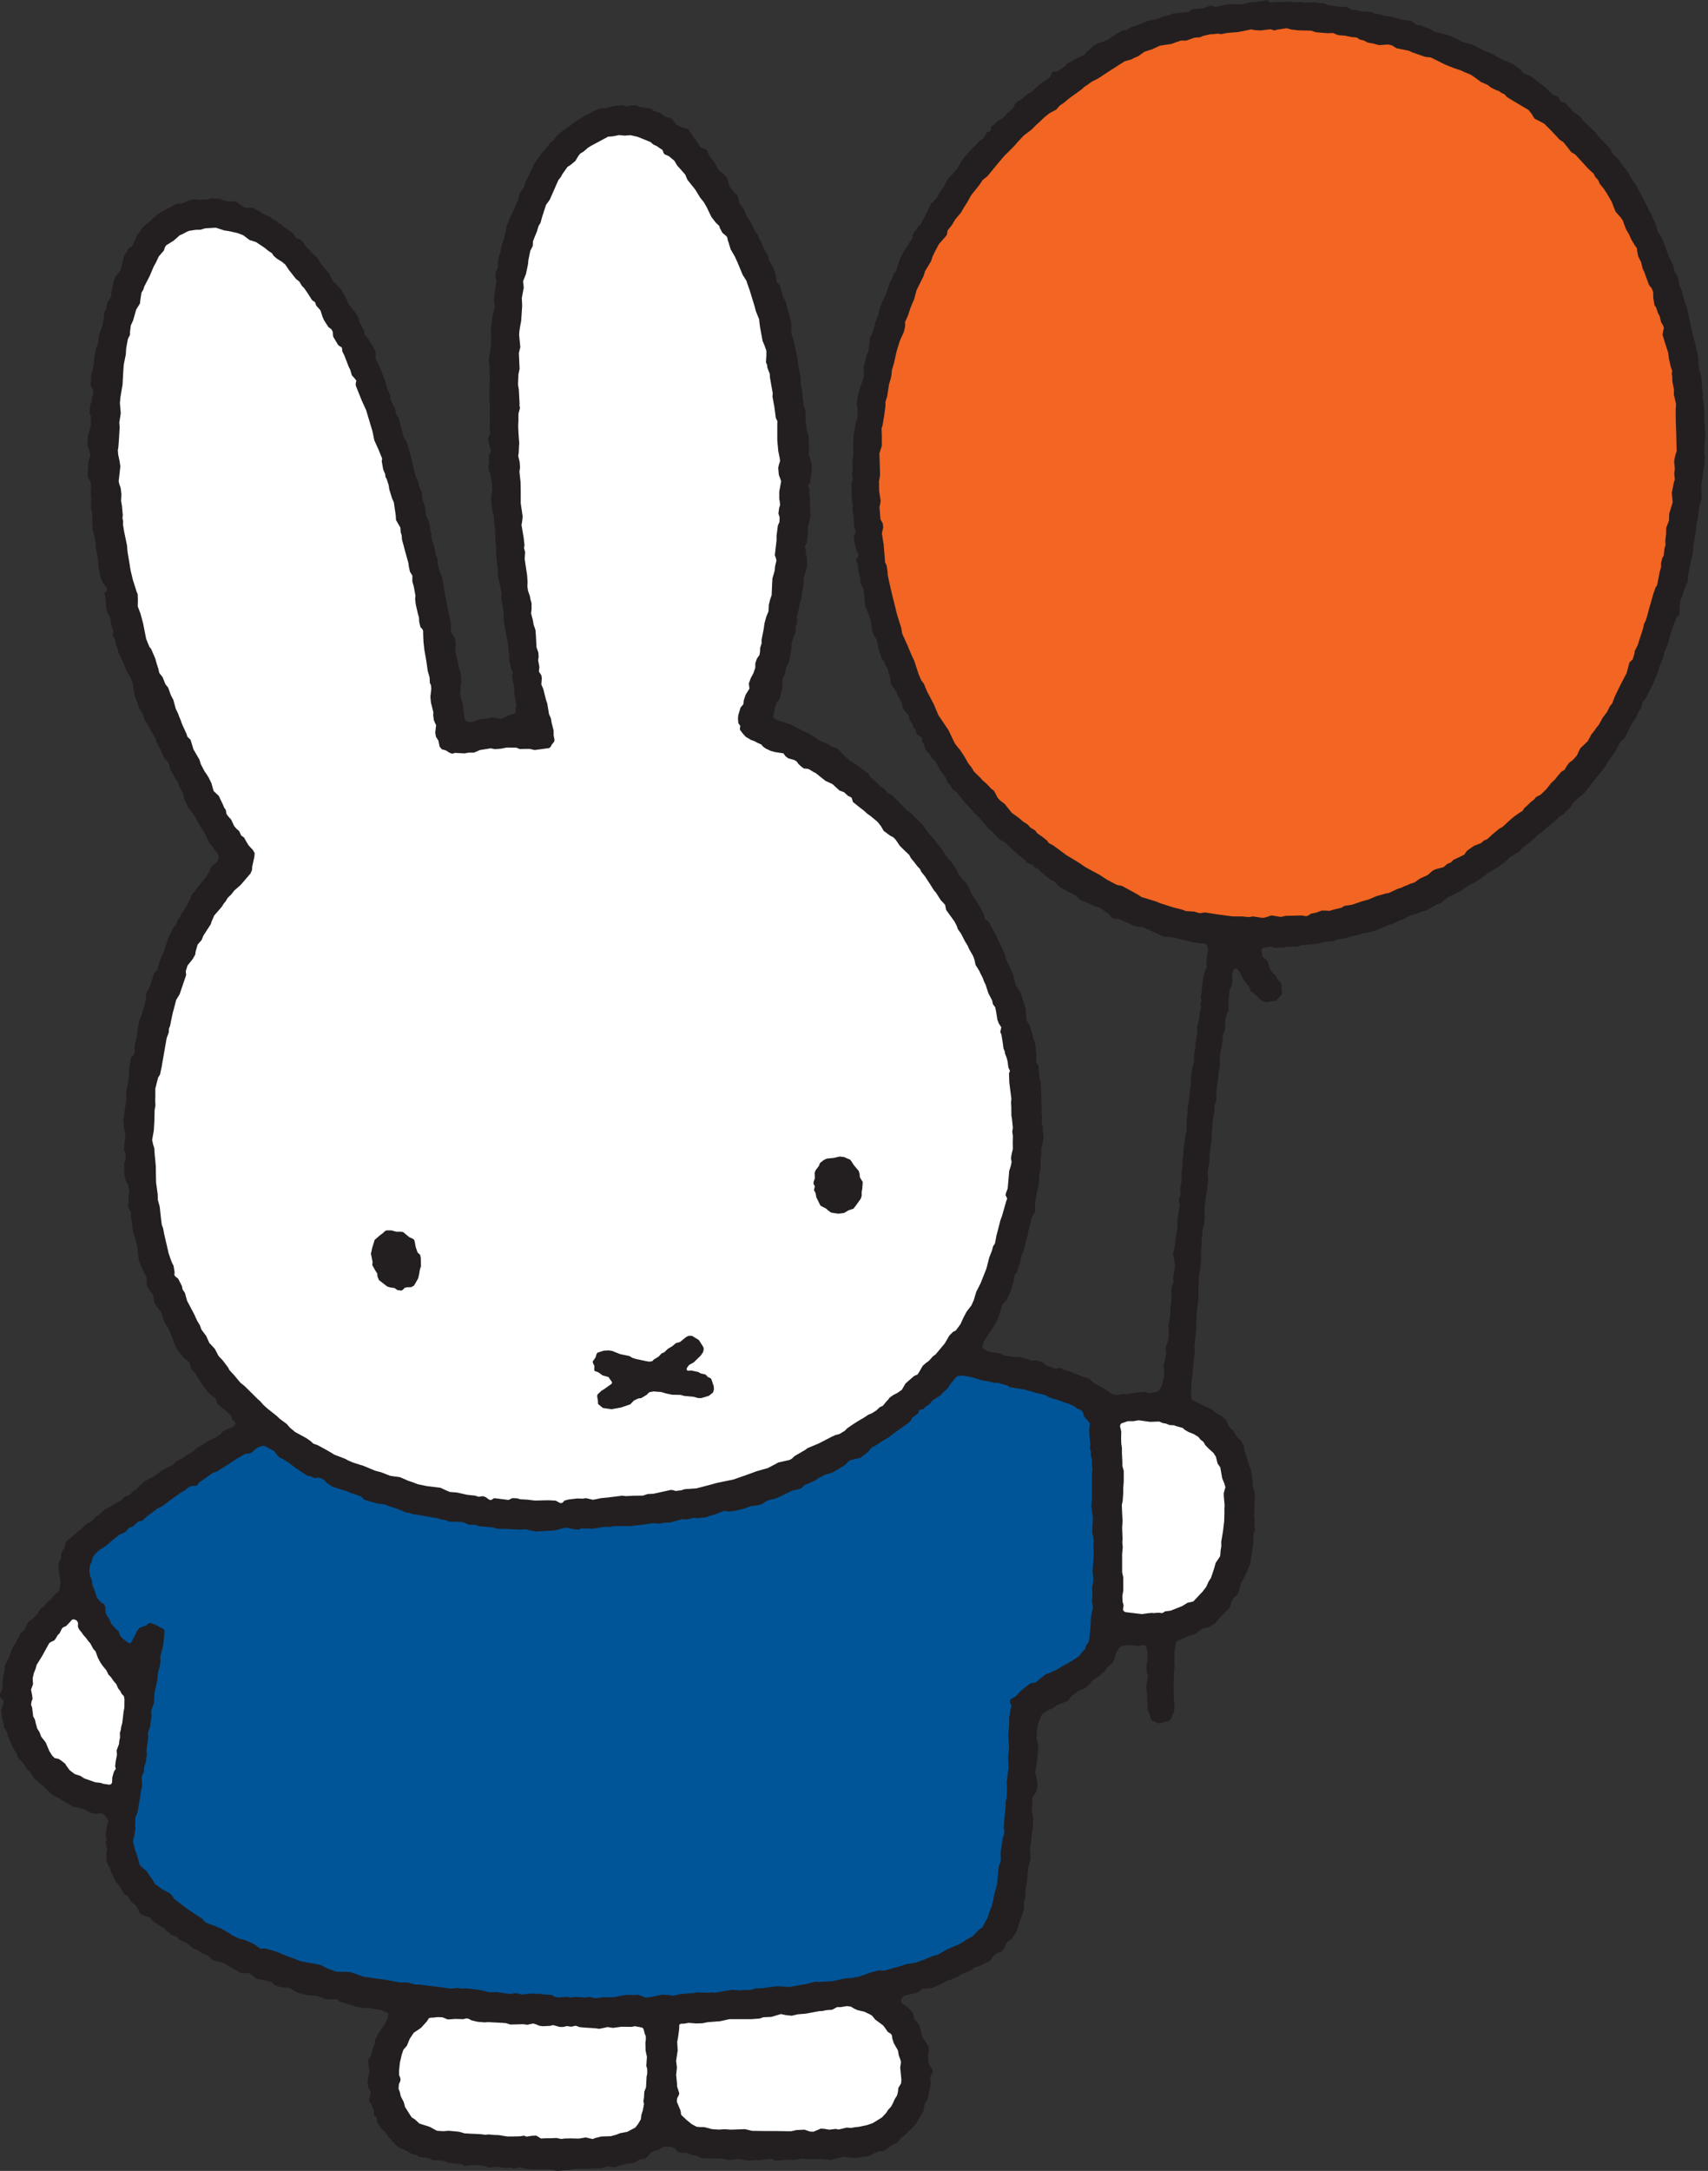
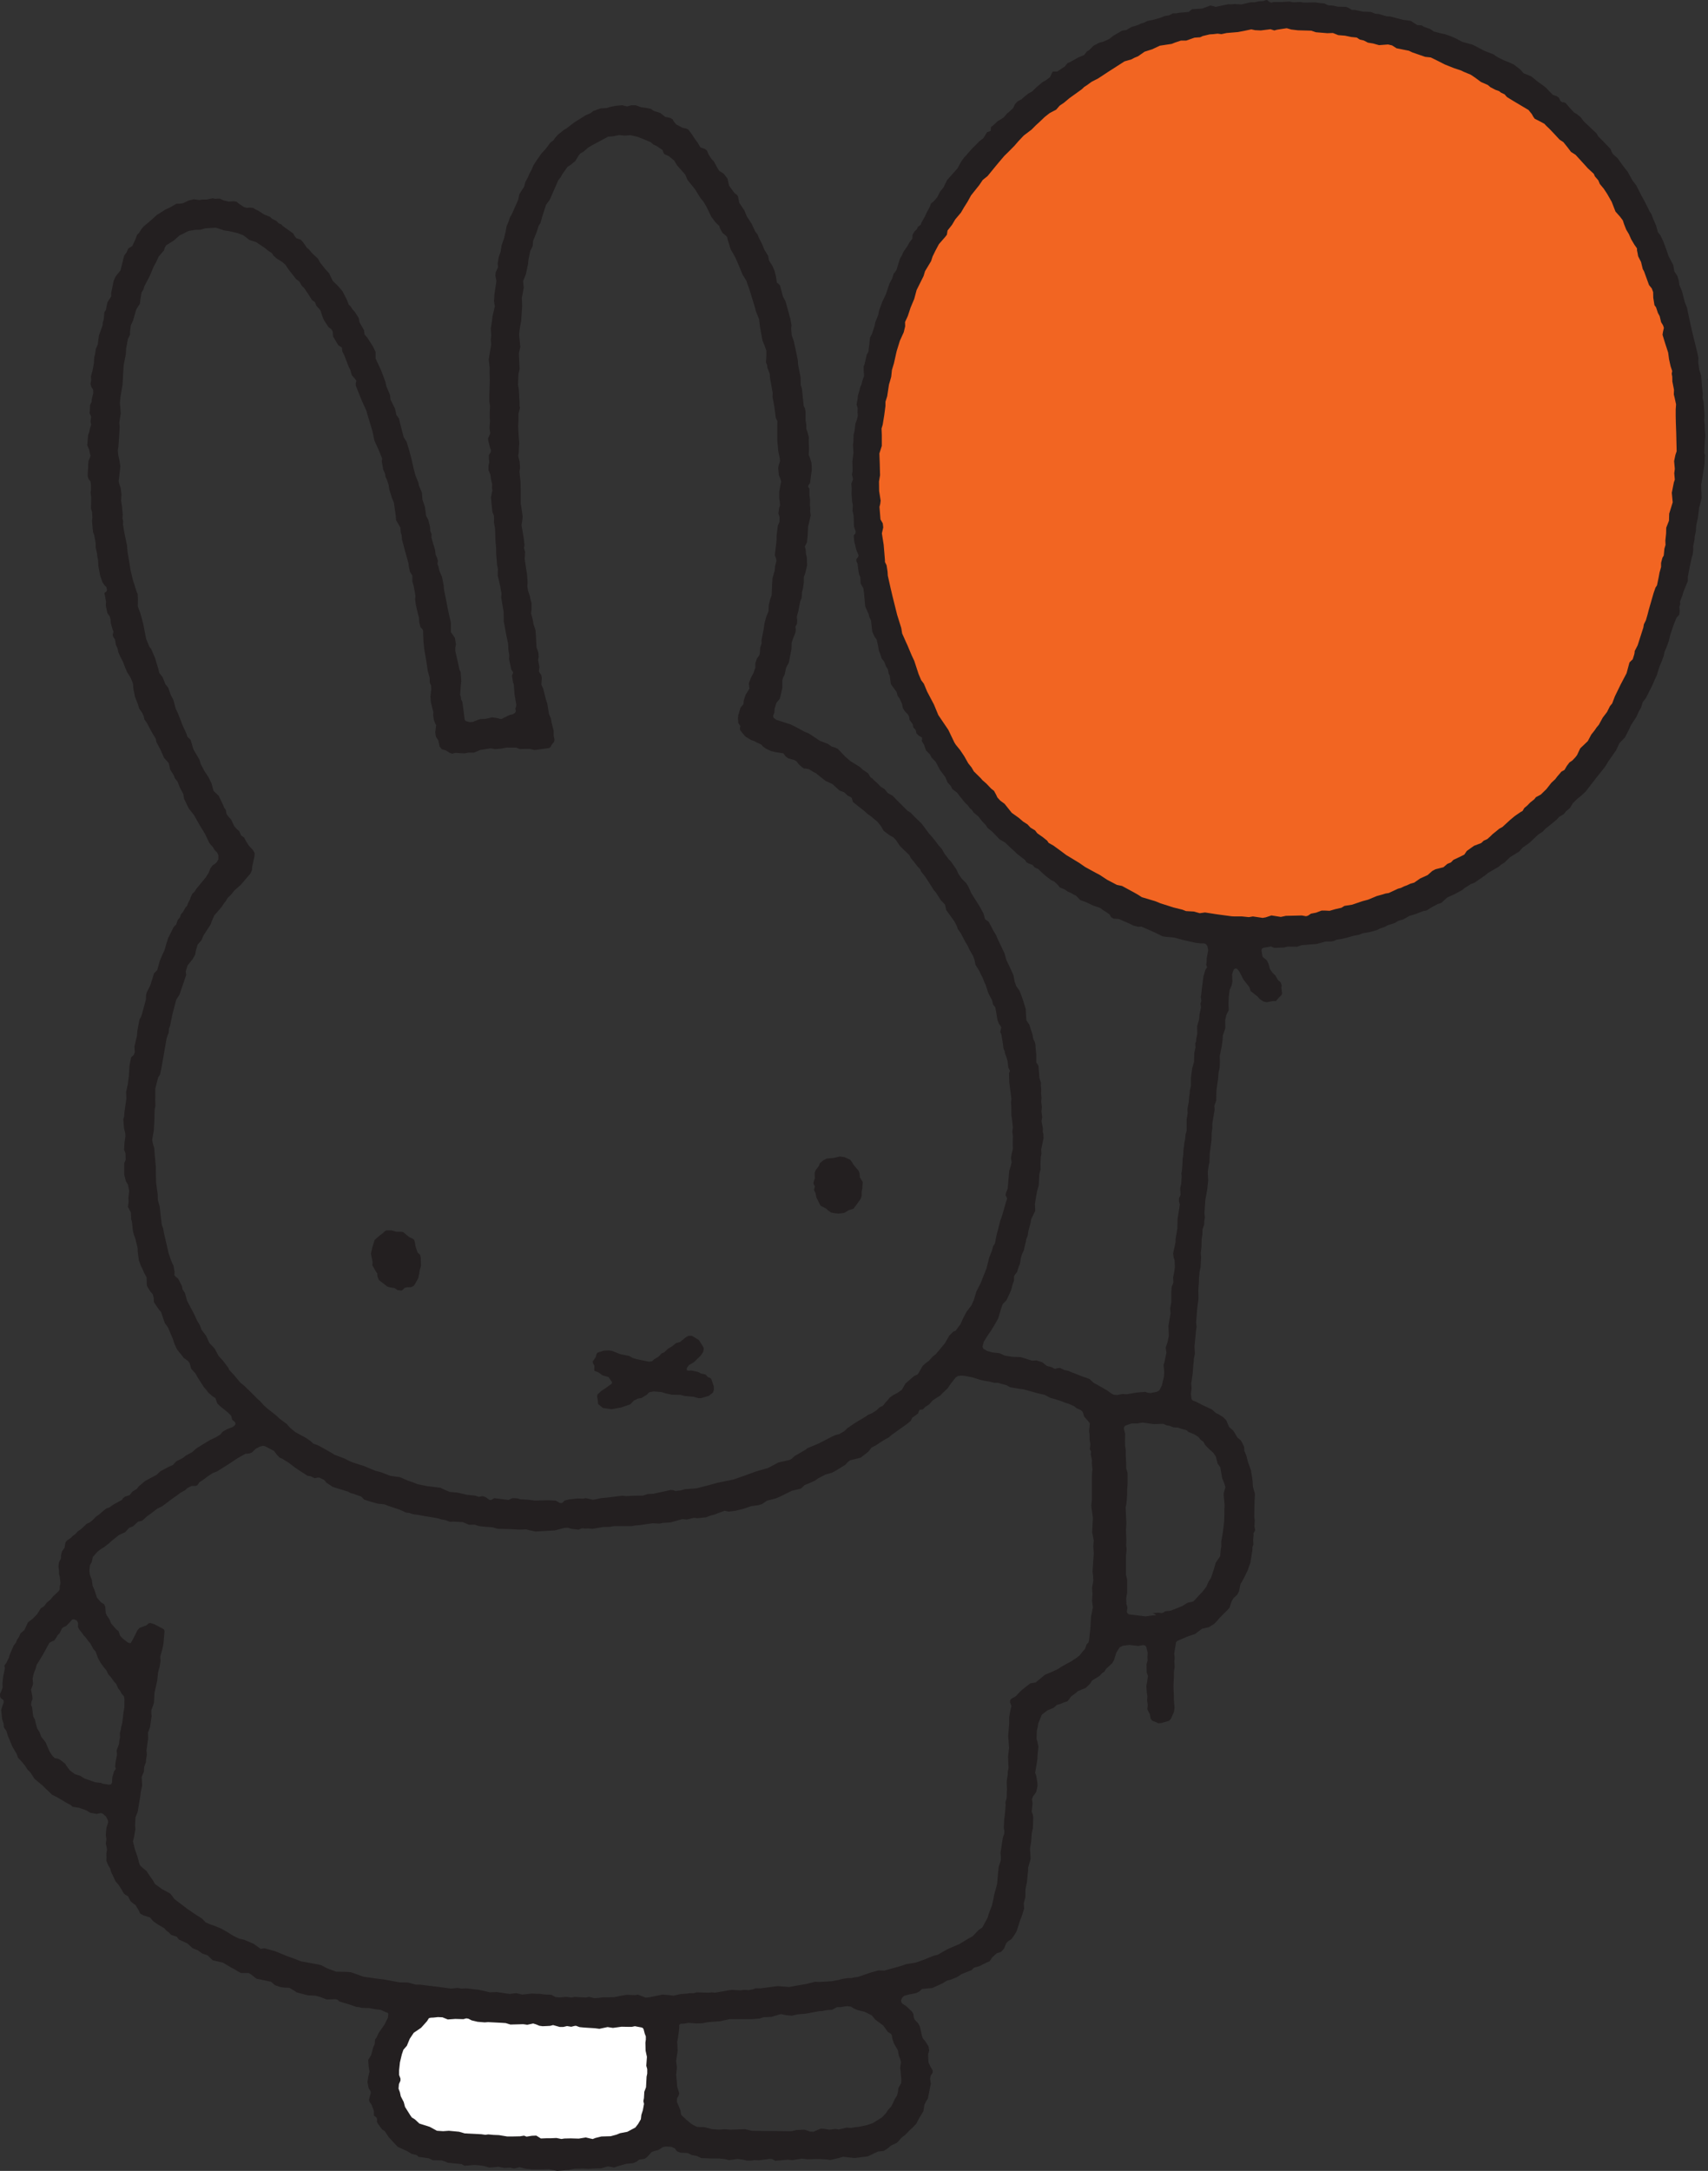
<svg xmlns="http://www.w3.org/2000/svg" viewBox="0 0 898.9 1142.28">
  <rect x="0" y="0" width="898.9" height="1142.28" fill="#333333" stroke="none" />
  <defs>
    <style>
      .cls-1 {
        fill: #fff;
        stroke: #fff;
      }

      .cls-1, .cls-2, .cls-3, .cls-4 {
        fill-rule: evenodd;
      }

      .cls-2 {
        fill: #059;
        stroke: #059;
      }

      .cls-3 {
        fill: #f26522;
        stroke: #f26522;
      }

      .cls-4 {
        fill: #231f20;
      }
    </style>
  </defs>
  <g id="Layer_1_kopie" data-name="Layer 1 kopie">
    <polyline class="cls-1" points="308.35 1124.62 310.44 1125.13 311.98 1125.45 313.39 1124.9 316.54 1124.12 321.42 1123.98 324.51 1123.15 326.35 1122.39 330.2 1121.65 334.43 1119.39 335.86 1117.53 337.31 1115.07 337.59 1112.74 338.37 1110.28 338.97 1106.98 338.65 1105.49 338.94 1103.9 339.13 1100.61 340.03 1098.21 340.33 1092.64 340.67 1091.03 340.72 1088.68 340.24 1086.9 340.56 1082.21 339.87 1078.96 339.75 1074.75 339.98 1073.14 339.98 1071.48 339.43 1070.05 338.74 1067.47 338.07 1066.83 334.23 1066.09 332.59 1066.43 330.93 1066.39 327.23 1066.32 322.67 1066.94 319.86 1066.5 315.53 1067.42 313.2 1067.13 307.44 1066.76 305.1 1066.53 303.19 1065.81 302.33 1065.93 300.72 1066.34 298.51 1065.97 296.51 1066.46 294.69 1066.48 291.17 1065.49 289.65 1065.9 287.99 1066 285.66 1066.09 283.98 1065.86 282.14 1065.1 280.69 1064.66 277.6 1065.33 275.46 1065.03 272.98 1065.1 268.72 1065.21 266.23 1064.45 264.13 1064.32 256.95 1063.95 255.18 1064.09 253.5 1063.95 251.42 1063.77 248.31 1063.03 246.59 1062.13 245.51 1061.97 243.94 1062.38 239.7 1062.27 235.77 1062.54 232.96 1061.41 230.56 1061.3 228.28 1061.55 226.72 1061.62 225.82 1061.9 224.78 1063.46 221.7 1066.92 217.8 1069.57 215.71 1072.7 214.19 1076.38 212.37 1078.48 211.54 1080.92 210.53 1085.13 210.09 1089.25 210.04 1091.74 210.76 1093.63 210.81 1094.76 210 1096.55 209.79 1098.92 210.51 1100.84 210.97 1102.98 212.51 1106.02 213.2 1108.6 215.96 1112.99 216.77 1114.15 218.38 1115.13 220.75 1117.35 226.21 1119.07 230.01 1121.14 233.28 1121.35 236.32 1121.14 241.71 1121.65 244.72 1122.53 253.4 1122.96 255.54 1123.26 257.09 1123.06 259.83 1123.31 262.68 1123.42 267.06 1124.14 269.52 1124.09 273.81 1124 275.88 1123.65 277.24 1124.18 280.02 1123.72 282.35 1123.63 283.15 1124.14 284.76 1125.15 287.67 1125.04 289.85 1125.04 292.92 1124.9 295.59 1125.43 297.13 1125.17 300.54 1125.11 304.7 1125.22 308.35 1124.62" />
-     <polyline class="cls-1" points="432.09 1119.97 428.4 1121.56 426.56 1121.49 423.64 1120.52 419.33 1120.73 416.68 1121.33 414.13 1121.31 408.37 1121.21 405.77 1121.21 402.64 1121.24 396.03 1121.12 392.37 1120.25 386.96 1120.43 384.72 1120.5 381.66 1120.27 378.57 1120.48 374.96 1120.25 370.81 1119.14 368.63 1119.19 366.83 1119.03 364.27 1117.65 361.4 1115.3 358.73 1112.76 358.38 1110.48 356.44 1105.88 356.56 1104.08 357.48 1102.38 357.71 1101.39 356.61 1097.89 356.47 1095.61 356.08 1091.74 356.49 1087.78 356.05 1084.49 356.88 1078.96 356.63 1074.36 357.07 1072.17 357.53 1068.71 357.71 1066.99 357.71 1065.42 358.45 1064.87 360.36 1064.8 362.57 1064.38 366.76 1064.71 369.92 1064.59 372.66 1064.04 379.31 1063.51 384.12 1062.45 395.57 1062.47 397.06 1062.36 400.1 1062.13 402.04 1061.44 406.25 1061.28 411.27 1059.78 413.97 1060.36 416.91 1060.66 420.09 1059.92 424.3 1059.57 431.49 1058.24 433.12 1058.17 435.08 1057.73 438.14 1057.53 440.7 1056.14 442.61 1056.1 445.93 1055.54 448.07 1055.84 449.68 1056.83 451.5 1057.64 455.18 1058.51 457.83 1059.8 459.07 1060.49 460.85 1062.64 464.97 1065.7 466.1 1067.17 467.43 1069.11 469.05 1070.12 469.57 1070.88 469.8 1072.61 470.61 1075.09 472.75 1078.82 473.24 1081.59 473.97 1083.45 474.38 1085.02 473.97 1087.87 474.59 1094.39 474.43 1096.18 472.98 1098.67 472.82 1100.47 472.31 1102.56 471.05 1104.57 470.03 1106.82 469.11 1108.48 467.55 1110.21 466.51 1111.77 464.3 1114.15 459.44 1117.09 456.54 1118.11 452.21 1119.03 450.16 1119.23 448 1119.6 445.65 1119.44 441.5 1120.43 439.92 1120.13 436.51 1120.52 433.68 1120.04 432.09 1119.97" />
-     <polyline class="cls-2" points="319.14 1050.87 317.23 1050.87 314.98 1051.17 312.49 1051.31 309.86 1050.62 308.23 1050.98 302.24 1050.66 300.63 1051.01 297.89 1050.64 294.27 1050.94 292.16 1050.73 290.04 1049.56 286.15 1049.35 283.84 1049.03 282.19 1049.07 279.84 1048.91 274.68 1049.49 271.55 1048.7 268.09 1049.14 261.26 1048.11 257.64 1048.24 251.81 1046.91 245.16 1046.15 242.81 1046.29 240.58 1045.94 237.19 1046.29 230.88 1045.43 223.91 1044.58 221 1044.19 218.66 1044.24 214.7 1043.13 210.37 1043.06 206.52 1042.37 202.12 1041.54 198.62 1041.13 191.19 1040.07 187.36 1038.69 184.42 1037.72 182.67 1037.58 176.82 1037.47 172.53 1035.88 171.2 1035.26 169.08 1034.11 167.63 1033.74 160.75 1032.45 158.49 1032.08 153.79 1030.26 151.35 1029.43 144.88 1026.76 142.35 1026.05 139.26 1025.19 137.08 1025.45 136.45 1024.99 133.39 1022.8 128.37 1020.66 125.68 1020.06 122.61 1018.56 119 1016.31 116.05 1014.67 112.81 1013.36 110.39 1012.53 108.13 1011.52 106.22 1009.51 102.6 1007.24 98.74 1004.59 91.67 999.25 90.61 997.7 89.39 996.3 85.17 994.02 81.4 991.25 80.48 989.55 78.59 986.88 77.02 984.51 74.88 982.76 73.57 981.47 73.04 980.02 72.26 976.89 70.88 973.04 69.91 968.9 70.55 966.25 71.17 962.31 71.01 960.51 71.22 956.25 72.35 953.47 73.29 947.89 73.75 945.09 74.03 942.74 74.74 939.56 74.49 934.96 75.66 932.19 75.78 929.73 76.68 927.33 76.84 925.54 77.21 923.33 77.02 920.98 77.9 914.65 77.78 911.7 78.86 908.87 79.72 903 79.56 901.48 79.58 899.82 80.52 897.45 80.98 895.97 81.26 890.72 82.69 884.37 83.13 880.04 83.95 876.98 84.44 874.17 84.25 871.77 85.38 867.72 85.93 865.02 86.23 861.52 86.51 858.23 86.23 857.38 85.01 856.64 81.17 854.62 79.16 853.95 78.11 854.13 77.14 855.12 73.36 856.55 72.17 857.98 71.33 859.77 69.77 862.77 68.83 864.47 67.84 864.52 66.96 864.03 64.45 861.99 63.18 860.63 62.35 858.18 61.23 857.36 58.49 854.23 57.54 851.92 56.21 849.99 55.61 848.61 55.38 845.38 54.73 844.05 53.12 843.06 51 840.62 49.71 836.66 48.72 834.38 48.33 831.34 47.25 828.46 47.04 826.5 47.32 823.58 48.26 821.92 48.86 819.23 51.3 816.46 53.15 815.04 54.78 814.04 57.38 812.09 58.72 810.82 62.72 807.64 65.88 806.22 68.06 803.87 70 803.15 72.72 800.67 74.83 800.18 77.6 797.7 79.51 796.36 82.83 793.8 85.47 792.51 90.68 788.6 93.37 786.71 94.84 785.56 97.36 784.18 98.74 782.96 100.9 781.83 103.13 781.86 103.99 781.46 105.05 779.9 106.66 778.88 109.63 776.65 112 775.11 114.35 774.19 116.33 772.92 120.7 770.11 125.01 767.23 129.22 764.91 131.25 764.79 132.65 764.19 134.63 762.26 136.82 761.18 138.41 760.78 139.49 761.01 144.21 763.5 145.59 765.39 147.21 767.05 148.59 767.6 149.78 768.38 151.83 769.58 154.39 771.58 157.48 773.73 161.85 776.53 163.51 776.81 165.7 777.87 167.08 777.5 168.07 777.5 170.69 778.79 171.84 780.24 173.07 781 175 782.34 176.45 782.82 182.97 784.8 184.69 785.68 186.26 786.09 187.66 786.62 190.1 787.45 191.69 789.11 193.21 789.57 195.22 790.19 198.78 791.18 202.31 791.55 204.2 792.28 210.53 794.45 213.64 795.9 215.41 796.11 217.32 796.77 220.22 797.17 223.52 797.77 230.24 798.87 232.24 799.52 234.45 799.88 236.85 800.78 238.53 800.67 243.62 800.94 245 801.54 246.79 802.35 249.72 802.28 252.18 803.04 253.93 803.25 259.37 803.71 261.9 804.44 267.63 804.56 273.44 804.88 277.01 804.74 278.55 805.2 281.8 805.87 284.93 805.71 291.93 805.32 297.13 804.01 298.95 803.94 300.4 804.44 304.36 804.95 306.27 804.21 307.81 804.4 309.43 804.33 311.84 804.49 317.35 803.57 321.01 803.48 323.19 803.08 332.5 803.04 334.13 802.72 335.98 802.6 343.41 801.54 347.05 801.73 348.71 801.38 352.92 801.08 359.07 799.36 361.42 799.58 365.13 798.66 366.92 798.87 371.62 798.41 373.46 797.65 376.02 796.93 381.25 794.98 383.41 795.42 386.89 794.98 391.08 793.94 395.47 792.47 398.93 792.01 400.98 791.43 403.72 789.61 408.37 788.42 410.65 787.4 416.75 784.36 419.38 783.74 421.5 783.24 423.54 781.37 425.45 780.66 429.02 779.02 430.54 777.92 434.39 775.89 437.91 774.85 440.03 773.7 442.45 772.21 444.87 770.71 446.43 769.03 447.63 768.25 452.95 767.05 457 763.92 458.73 761.71 460.89 760.62 463.22 759.03 466.05 757.28 467.78 756.39 469.14 755.17 473.72 751.9 477.15 749.46 479.31 747.71 480.19 745.98 483.2 743.77 483.94 741.88 485.78 741.58 487.1 740.27 489.08 738.98 490.9 736.88 494.86 734.3 496.08 732.95 498.77 730.41 500.08 728.46 502.96 724.79 504.11 723.99 505.86 723.78 507.96 723.97 511.76 724.73 513.76 725.35 515.74 725.97 517.84 726.5 520.67 726.91 523.29 727.58 525.46 727.58 526.4 727.9 529.99 728.89 531.65 729.88 533.31 730.16 536.67 730.71 538.97 731.03 546.07 733.06 549.82 733.89 552.79 735.48 556.34 736.49 558.29 737.16 560.64 738.08 562.64 738.7 565.34 739.9 566.91 740.96 569.14 741.97 570.15 742.94 570.93 745.4 573.1 747.82 573.88 748.93 573.72 750.93 573.49 753.05 573.72 754.54 573.79 757.61 574.16 759.84 573.88 762.49 574.55 763.78 574.37 765.23 575.01 768.31 574.96 770.02 575.29 773.47 575.08 774.51 574.99 776.56 574.99 783.1 574.99 785.54 575.03 788.95 574.69 792.4 575.54 798.69 575.15 806.26 575.98 810.66 575.75 813.7 576 817.41 575.36 827.01 575.63 829.27 575.77 831.77 575.08 835.67 575.33 838.73 575.08 842.41 575.54 845.91 574.55 850.77 574.23 856.85 573.61 862.68 573.26 864.29 572.25 865.23 571.4 867.65 570.15 869.01 568.43 871.2 566.56 872.6 564.19 874.14 560.41 876.24 558.73 877.16 557.16 878.22 554.06 879.69 550.37 881.21 545.33 885.33 544.2 885.5 542.54 885.79 539.92 887.75 537.43 889.82 534.9 892.52 532.41 893.95 531.91 894.77 531.86 895.88 532.6 897.7 532.07 899.68 531.38 903.57 531.38 907.02 530.87 913.26 531.33 919.71 530.8 924.32 531.05 930.21 530.69 932.26 530.59 933.92 530.34 935.39 530.06 937.65 530.23 941.29 530.04 946.17 529.44 948.2 529.51 950.04 529.37 951.58 529.19 954.04 528.75 957.52 528.54 961.71 528.84 963.32 528.77 964.94 528.06 966.82 527.32 971.71 526.82 974.97 527 976.7 527 978.8 525.87 982.27 525.5 985.82 525.04 991.23 523.52 996.87 522.88 1000.16 522.26 1002.81 520.78 1006.54 520.02 1009.08 518.18 1012.44 517.28 1014.16 515.35 1015.48 512.15 1018.79 509.62 1020.2 505.17 1022.92 501.95 1024.27 498.79 1025.68 497.11 1026.62 493.82 1028.53 491.7 1029.02 486.13 1031.27 482.26 1032.66 477.2 1033.46 475.26 1034.15 473.76 1034.61 465.59 1036.89 462.64 1036.76 458.54 1037.88 451.75 1040.21 450 1040.42 448.39 1040.78 446.64 1040.74 443.95 1041.13 441.87 1041.66 438.05 1042.39 431.51 1042.79 429.23 1042.69 424.51 1043.87 420.04 1044.63 415.62 1045.46 409.52 1044.97 406.05 1045.43 400.26 1046.17 398.03 1046.1 396.6 1046.63 394.42 1047.09 392.11 1046.95 389.74 1047.21 385.57 1046.98 383.85 1047.16 376.62 1048.43 374.91 1048.27 373.16 1048.45 366.88 1048.24 365.36 1048.7 363.17 1048.68 361.44 1048.93 358.4 1049.14 354.67 1049.99 352.39 1049.7 348.85 1049.42 342.38 1050.75 340.14 1051.05 335.95 1049.44 334.36 1049.7 330.1 1049.54 326.72 1050.09 323.5 1050.78 319.14 1050.87" />
-     <polyline class="cls-1" points="54.43 938.59 57.47 939.05 58.53 938.8 59.02 937.95 59.13 935.21 60.01 932.21 61 930.67 60.6 929.41 60.95 926.62 61.59 923.35 61.41 921 62.68 917.69 62.79 916.17 63.21 914.07 63.11 911.84 63.58 910.34 63.83 908.61 64.38 906.56 65.07 900.72 65.49 898.53 65.53 894.13 65.26 892.52 63.99 891.16 63.37 889.85 62.22 888.37 61.23 886.09 59.98 884.71 58.37 882.41 57.08 881.1 56.02 878.89 54.25 876.75 52.91 874.84 51.51 872.3 50.27 868.96 49.05 867.6 47.43 864.61 46.49 863.6 45.13 861.71 43.89 860.35 42.8 858.81 41.63 857.38 40.99 856.09 41.03 853.86 40.3 852.61 38.87 852.04 37.9 852.2 37 853.28 34.75 855.61 33.36 856.18 32.63 856.76 31.36 859.38 30.35 860.33 29.64 861.59 28.57 863.14 27.22 863.74 25.95 864.45 22.24 871.17 19.3 876.05 18.74 878.1 17.8 880.45 17.2 883.12 17.41 886.12 17.06 887.11 16.35 889.02 16.99 892.24 17.16 893.92 16.6 895.33 16.37 896.99 16.93 898.39 17.48 903.06 18.4 904.77 18.88 906.88 19.59 909.44 20.84 911.45 21.74 913.82 24.04 916.74 25.97 921.32 27.49 923.74 28.8 925.03 30.95 925.49 32.51 926.55 34.31 928 35.07 929.22 36.73 931.46 39.38 933.41 42.32 934.36 44.28 935.67 45.73 936.18 50.08 937.72 53.01 938.04 54.43 938.59" />
-     <polyline class="cls-1" points="606.65 848.72 603.86 848.98 601.01 849.39 592.26 848.33 591.45 847.8 591.06 846.97 591.4 844.81 590.85 842.76 590.74 839.74 591.22 836.98 591.2 830 590.6 827.38 590.55 817.61 590.88 814.07 590.65 811.84 590.76 809.55 590.55 804.01 590.76 800.41 590.55 796.13 590.37 791.94 590.83 789.82 591.13 785.56 591.11 783.1 591.36 779.69 591.34 773.96 590.6 771.45 590.55 768.98 590.32 764.75 590.37 761.91 590.02 759.61 589.95 756.87 590.05 753.3 589.4 750.7 589.49 749.78 590.07 749.02 593.46 747.84 596.49 747.8 599.28 747.34 605.15 748.17 610.08 748 611.92 748.81 613.6 749.09 615.45 749.85 617.91 749.99 618.85 750.38 622.42 751.37 623.46 752.29 625.51 753.49 628.34 754.59 630.71 756.13 631.86 757.58 633.36 758.69 634.28 760.37 636.21 762.37 638.63 764.54 639.92 766.5 640.84 770.13 642.23 772.04 643.19 777.78 644.34 780.59 644.92 782.54 644.6 783.53 644.04 785.61 644.07 787.15 644.5 791.96 644.39 793.76 644.39 796.2 644.27 800.41 643.65 805.64 642.71 811.24 642.8 813.47 642.43 815.75 642.2 818.76 639.83 822.26 638.98 825.35 637.34 830.23 635.99 832.17 634.79 834.86 632.83 837.49 631.56 838.8 628.09 842.53 627.07 842.83 624.93 843.29 622.12 845.04 616.04 847.43 613.12 847.78 612.36 848.35 611.48 848.7 609.71 848.49 606.65 848.72" />
-     <polyline class="cls-1" points="299.11 789.01 297.04 789.54 296.46 790.28 295.7 790.86 294.53 790.76 293.28 790.01 292.43 789.57 288.73 789.36 281.5 789.52 277.51 789.04 273.78 788.85 272.31 788.37 269.82 788.23 268.88 788.6 267.66 789.2 261.78 788.46 260.1 788.28 258.45 789.25 257.5 789.06 255.59 787.68 254.14 787.17 251.93 787.52 250.06 786.9 245.92 786.48 240.58 785.29 236.75 784.96 234.91 784.2 231.78 782.75 224.81 781.9 219.9 780.93 217.55 780.01 214.63 779.02 210.55 777.23 208.25 776.93 205.39 776.51 200.7 774.67 197.59 773.86 191.14 771.19 189.11 770.6 185.66 769.49 183.36 768.52 181.68 767.6 175.99 765.44 174.4 764.42 171.91 763 167.28 760.44 164.87 759.59 163.53 758.32 161.23 756.71 155.31 753.49 152.5 751.07 151.01 749.29 147.28 746.53 145.59 744.94 140.85 741.19 138.78 739.35 136.94 737.25 135.55 736.03 130.97 731.47 128.67 729.22 126.5 727.47 123.23 723.55 120.73 720.84 120.08 719.52 117.27 715.82 115.06 713.47 113.01 709.6 110.18 706.58 108.57 702.97 106.06 699.6 105.18 697.21 103.71 694.77 102.28 691.61 98.46 684.36 97.33 680.24 95.97 678.37 95.67 676.69 93.72 672.78 92.27 671.63 91.71 670.89 91.83 669.21 91.25 665.89 90.56 664.6 89.67 662.26 88.67 659.33 88.19 657.19 86.35 649.25 85.8 646.28 85.11 644.41 84.67 640.93 84 634.86 83.01 631.28 82.96 628.45 82.11 622.19 81.97 615.95 82.02 613.74 81.4 606.99 81.19 603.95 80.68 602.46 80.09 599.78 80.96 594.79 81.24 590.21 81.4 583.92 81.81 581.71 81.7 578.58 81.77 576.9 81.72 572.73 83.17 566.97 84.21 565.41 85.01 561.63 87.73 546.09 88.81 543.23 88.9 541.12 89.46 539.78 90.01 537.04 90.79 533.26 91.62 530.18 92.7 526.03 94.45 523.22 97.93 513 97.72 511.04 98.64 508.05 101.27 504.78 102.7 502.31 102.95 500.59 103.99 497.07 106.1 494.63 107.05 492.28 110.89 486.36 111.38 484.88 112.76 481.68 116.7 477.15 117.71 475.54 118.88 474.08 119.83 472.45 121.83 470.52 123.23 468.65 126.71 465.59 128.51 463.49 131.82 459.63 132.63 457.81 132.75 455.99 133.92 450.62 134.01 448.85 133.07 447.19 130.86 444.82 129.38 442.38 128.46 440.67 126.92 439.59 125.95 437.34 124.55 436.12 123.33 434.71 121.65 431.19 120.4 429.83 119.28 428.33 118.86 426.12 118.06 424.99 117.27 423.15 115.15 418.73 112.46 416.2 112.02 414.68 111.33 412.12 109.83 409.06 108.8 407.47 107.72 405.93 105.67 402.13 104.91 399.64 101.78 394.28 100.28 389.26 98.6 387.64 98.16 386.15 95.91 381.22 95.03 378.8 94.27 376.96 93.74 375.53 92.47 372.86 91.23 368.26 89.87 365.68 88.51 361.83 87.06 360.01 85.56 356.28 83.84 354.1 83.36 351.98 82.41 349.01 81.7 346.45 79.53 341.43 78.64 340.37 76.93 336.2 75.32 328.03 73.94 322.87 72.51 319.1 72.58 315.39 72.46 312.63 71.86 311.24 70.78 307.77 69.98 305.3 68.71 300.03 68.09 296.09 67.14 290.5 66.82 286.9 65.37 279.88 64.73 275.94 64.82 274.31 64.47 272.7 64.61 270.97 64.2 266.23 63.74 263.51 63.92 260.1 63.51 256.72 62.82 254.81 62.45 253.19 62.68 251.45 63.34 245.37 62.91 242.53 62.22 239.29 62.01 236.87 62.31 235.19 62.66 230.31 62.98 224.8 62.77 222.43 63.55 217.5 63.09 212.07 63.37 209.03 64.5 202.35 64.91 194.8 65.12 191.88 66.22 186.42 66.38 183.34 67.31 178.38 68.39 176.19 68.41 174.58 68.85 171.22 70.07 168.53 71.66 162.93 73.64 159.69 73.82 157.94 74.47 153.98 75.44 152.36 75.87 150.82 77.21 148.24 78.75 145.22 80.87 140.18 82.04 138.09 83.49 134.96 86.21 131.8 86.67 130.3 87.41 129.08 91.44 126.58 94.55 123.81 96.36 123 98.02 122.08 99.4 121.48 102.79 120.93 105.51 120.86 108.04 120.13 113.59 119.81 118.03 121.25 120.33 121.58 121.95 121.92 125.1 122.66 127.96 123.74 131.29 126.28 134.73 127.4 139.42 130.53 140.83 131.73 143.18 133.32 143.91 134.54 145.64 136.08 148.45 137.84 150.2 139.33 152.04 142.07 155.77 146.81 157.59 148.26 158.79 150.34 160.08 151.65 161.94 154.34 164.22 157.96 165.76 159.02 166.48 160.93 168.64 163.32 169.8 166.75 170.6 168.55 172.91 172.12 174.42 173.22 175.14 174.49 175.34 177.07 177.97 181.65 179.9 182.92 180.11 184.92 181.22 187.11 183.56 193.23 184.26 194.5 185.13 197.54 186.67 199.27 187.5 200.37 187.16 201.89 187.23 203.04 190.4 210.97 192.66 215.92 194.62 222.43 195.98 226.94 197.01 231.78 199.25 236.73 200.19 239.06 201.13 241.36 200.9 242.76 201.69 247.14 202.68 249.42 202.91 251.12 203.41 251.93 203.92 253.38 204.54 255.36 204.89 257.64 206.27 262.13 207.24 264.43 208.25 271.27 208.39 273.67 209.03 274.8 210.71 277.72 210.85 280.16 211.36 281.63 211.54 284.05 212.39 287.11 212.92 289.21 214.95 296.35 215.18 298.26 215.78 300.93 217.02 302.91 217.04 306.02 217.76 308.5 218.68 313.48 218.5 315.2 218.84 318.08 219.95 322.87 220.52 324.9 220.66 327.38 221.31 330.01 222.27 331 222.69 331.9 222.64 333.49 222.82 337.7 223.26 341.75 224.39 347.81 225.13 352.94 226.12 356.54 226.21 359.25 226.83 360.57 226.99 362.41 226.51 366.55 226.79 369.57 228.07 374.77 227.96 376.2 228.33 378.9 228.9 380.28 229.53 381.59 229.06 385.34 229.41 387.6 230.7 389.58 231.37 392.83 232.56 394.23 234.62 394.78 236.64 396.05 238.07 396.53 239.56 396.1 244.38 396.37 246.61 395.98 249.44 396.03 252.67 394.65 258.29 393.75 260.5 394.19 263.51 393.95 266.78 393.33 271.75 393.38 273.6 394.14 276.48 394.05 278.73 394 281.4 394.6 285.18 394.09 289 393.56 289.76 393.01 290.43 391.72 291.63 390.29 291.86 389.19 291.4 386.98 291.37 384.4 290.31 380.23 289.99 377.93 288.98 375.67 288.06 370.1 287.39 368.14 285.94 362.41 284.9 360.15 285.16 356.7 284.88 355.2 284.07 354.05 283.61 353.25 283.82 351.08 283.15 347.4 283.43 345.76 283.29 343.5 282.3 340.63 282 334.57 281.77 331.53 280.8 328.61 280.44 326.35 279.49 322.8 279.75 320.55 279.77 317.44 279.21 315.39 278.92 313.71 277.9 310.83 277.56 308.55 277.67 306.27 277.42 302.61 276.13 294.07 276.38 290.41 275.78 288.33 276.04 286.81 275.94 285.8 275.6 282.88 274.47 276.22 274.84 274.08 275.07 271.69 274.75 269.38 274.06 264.85 274.06 263.07 274.06 258.31 273.97 253.61 273.39 248.2 273.69 245.94 273.48 243 272.75 239.89 273 238.3 273.16 234.84 273.3 233.16 273.09 230.79 272.88 227.82 272.72 224.16 272.86 221.24 272.91 217.74 273.71 214.67 273.48 213.64 273.46 212 273.37 210.28 273.09 205.09 272.65 202.31 272.88 196.83 273.48 194.16 273.11 185.77 273.87 182.6 273.69 181.01 273.53 179.21 273.23 176.22 273.39 174.15 273.78 171.64 274.31 168.9 274.84 161 274.66 156.78 274.96 155.17 275.67 151.3 275.49 149.62 275.32 147.94 276.82 144.21 277.95 138.8 278.09 136.98 279.03 132.05 280.34 129.43 280.48 126.99 281.01 125.56 282.53 121.83 283.45 118.84 284.44 117.23 285.27 114.16 287.39 107.78 289.32 105.14 293.84 94.64 295.01 93.21 295.93 91.5 298.65 87.68 300.24 86.69 302.75 84.62 304.48 81.77 305.35 80.71 307.03 79.74 309.47 77.64 311.11 76.65 320.02 71.86 322.46 71.7 325.75 71.03 328.79 71.31 331.81 71.08 335.54 71.96 338.81 73.25 342.49 74.77 343.87 76.01 345.65 76.84 348.78 78.93 349.26 80.41 349.81 81.17 352.09 82.16 354.95 84.53 356.4 86.99 360.68 91.83 361.86 94.59 365.91 99.66 368.65 104.1 370.42 106.27 372.08 109.17 374.41 114 376.66 117 378.64 118.93 378.9 119.97 380.25 122.52 381.7 123.7 382.65 124.69 383.02 126.28 384.58 131.25 385.99 133.76 386.7 135 387.32 136.34 387.94 137.7 389.1 140.46 390.82 144.6 392.83 147.8 393.29 149.32 393.86 150.71 394.53 152.64 397.25 161.48 397.87 163.88 399.55 168.07 399.74 169.86 400.03 172.17 401.35 179.33 402.29 181.65 403.35 184.53 403.3 186.93 403.07 190.66 403.67 192.04 403.83 193.47 405.08 196.71 405.17 198.58 406.64 206.91 406.5 208.64 407.47 214.1 408.23 219.88 409.08 221.65 409.01 223.08 409.01 225.29 409.06 227.54 409.01 231.6 409.52 237.31 410.3 241.11 410.46 242.6 409.82 244.58 409.5 246.22 409.82 249.83 410.54 251.72 411.04 253.19 410 258.65 409.96 262.38 410.26 264 410.4 265.79 409.89 267.29 409.52 270.17 410.17 272.12 410.05 274.61 409.25 276.43 408.55 281.82 408.55 284.14 407.96 289.28 407.63 292.06 408.35 294 408.44 295.15 407.77 297.8 407.56 300.19 406.39 304.24 406.18 307.95 405.95 313.2 405.26 315.09 404.48 318.2 404.32 321.63 403.19 324.32 402.24 327.94 401.85 330.82 400.68 336.83 400.75 338.46 399.97 340.9 399.87 343.11 399.6 344.63 398.24 346.57 397.41 349.01 397.45 351.31 396.49 354.19 395.13 356.72 394.07 359.62 394.42 362.32 392.39 365.52 391.45 368.51 391.26 370.51 389.76 372.26 388.57 376.29 388.38 378.09 388.59 380.53 389.65 382.03 389.44 383.04 389.42 384.01 390.85 385.87 392.37 387.6 395.22 389.33 397.13 390.02 398.4 390.73 400.66 391.74 401.53 392.83 403.05 393.91 405.72 395.15 407.8 395.7 412.31 396.4 413.39 397.94 414.89 399.04 417.97 399.89 419.21 400.61 420.3 402.11 421.98 403.72 423.13 404.5 424.17 404.52 425.66 404.8 428.08 406.3 429.39 406.96 431.56 408.71 434.48 411.02 438.05 412.65 441.8 416.06 444.2 416.96 446.22 418.82 447.58 419.44 448.3 420.02 448.87 422.07 452.12 424.69 454.72 426.65 456.43 428.22 458.34 429.58 461.9 432.55 463.63 434.73 465.06 437.22 466.56 438.33 468.49 439.66 470.19 440.56 471.48 441.87 473.58 445 475.56 446.96 478.55 449.82 479.45 451.54 480.95 453.32 482.93 455.92 484.22 457.23 484.75 458.66 486.8 461.17 489.63 465.5 491.4 468.33 492.6 469.73 495.15 473.69 496.44 475.03 497.37 476.07 497.92 478.78 502.3 484.84 503.63 487.42 504.09 488.92 505.72 491.19 507.96 495.5 509.2 497.5 510.01 499.32 512.15 503.05 512.84 504.96 513.42 507.68 515.42 510.86 516.02 512.24 517.1 514.43 518 516.8 518.66 518.09 520.09 522.53 522.1 526.38 522.58 528.52 523.73 529.99 524.17 532.16 524.9 536.65 525.62 538.53 526.93 540.49 526.75 541.41 526.38 542.98 527 544.34 527.65 548.25 528.11 551.73 528.71 553.07 528.91 554.4 529.65 556.27 530.23 558.32 530.66 561.75 531.49 563.47 530.98 564.81 531.14 569.62 532.25 578.28 532.04 580.03 532.21 582.47 532.25 587.03 532.53 588.64 533.03 593.36 532.71 595.53 533.03 597.71 532.96 601.61 533.01 604.58 532.3 607.68 532.02 609.36 532.37 611.53 531.91 613.6 531.1 616.07 530.52 622.93 530.27 625.46 529.35 627.83 529.21 628.91 529.67 629.81 530.02 630.71 529.51 632.09 527.35 639.71 526.45 642.11 525.27 646.78 524.45 649.87 523.59 654.27 522.56 655.83 522.03 657.93 520.55 661.66 519.1 667.39 515.95 675.33 513.74 679.64 512.38 684.18 511.16 686.87 508.63 690.19 507.04 693.2 505.4 696.77 502.92 700.16 501.56 700.75 499.6 702.71 497.2 706.86 492.46 712.55 490.96 713.65 488.8 716.07 487.26 717.15 485.55 718.69 483.64 722.03 482.86 723.21 481.06 723.99 478.94 725.83 476.53 727.95 474.62 731.26 472.31 732.88 470.15 733.98 468.24 735.32 467.39 736.45 466.12 737.78 464.69 739.62 462.92 740.45 461.26 742.07 458.89 743.59 457.02 744.35 454.65 745.91 451.36 747.84 449.38 749.11 445.88 751.51 444.61 752.82 441.76 754.54 439.69 755.08 437.87 755.88 430.98 759.45 425.02 761.96 423.91 762.81 418.16 766.17 416.82 767.46 415.58 768.18 409.7 769.49 404.18 772.44 401.09 773.29 398.08 774.16 392.32 776.26 386.03 778.45 377.38 780.22 373.76 781.19 366.51 783.07 360.41 783.49 358.4 784.11 355.57 784.43 354.14 783.97 352.99 783.9 343.92 785.95 340.81 786.11 338.37 786.92 333.21 786.99 329.48 787.2 327.46 786.97 326.4 787.1 319.42 787.98 316.4 788.23 313.71 788.81 312.07 789.11 308.32 788.26 306.71 788.58 303.81 788.46 299.11 789.01" />
    <polyline class="cls-3" points="669.14 481.68 666.2 482.65 664.58 482.93 659.47 482.17 657.35 482.54 653.78 482.17 649.82 482.19 648.23 482.1 640.77 481.13 634.3 480.12 631.54 480.51 628.48 479.64 624.31 479.4 622.47 478.67 617.77 477.52 610.84 475.31 608.05 474.18 601.01 472.08 599 470.79 596.93 469.62 590.58 466.16 587.88 465.61 582.75 462.92 578.81 460.34 576.67 459.21 571.19 456.19 568.1 454.05 566.08 452.83 563.22 451.11 561.17 449.91 558.18 447.65 554.4 444.91 551.89 443.51 551.11 442.33 548.95 440.58 545.88 438.42 544.75 436.92 542.31 435.45 540.75 433.75 538.38 432.23 536.28 430.4 532.48 427.69 528.71 422.94 526.45 421.29 524.9 419.58 524.28 418.23 523.13 416.13 521.66 414.98 519.13 412.31 517.03 410.49 516.13 409.43 512.52 405.86 511.32 403.81 509.57 401.62 507.45 397.87 505.36 394.74 503.03 391.86 502.27 390.66 499.09 384.03 493.82 376.25 491.52 370.7 487.93 363.86 486.2 359.74 484.8 357.87 483.44 354.65 481.18 347.76 479.73 344.65 477.61 339.59 476.78 337.79 474.78 333.28 474.32 330.47 472.13 323.52 469.67 313.59 468.68 309.33 467.25 302.93 467.11 300.81 466.6 297.47 465.73 295.75 465.75 294.69 465.08 286.65 464.14 280.62 464.85 277.46 464.6 275.35 463.4 273.27 462.87 266.69 463.26 265.17 463.49 263.42 462.69 258.35 462.62 253.38 463.17 250.06 463.01 243.73 462.83 238.62 464.09 234.66 464.05 229.13 463.91 225.52 464.51 223.51 465.31 218.61 465.96 213.68 466 211.45 466.93 208.55 467.87 202.31 468.33 200.81 469.05 198.25 469.41 194.71 470.47 191.21 471.9 184.81 473.6 179.33 475.65 174.84 476.41 171.68 476.34 169.45 477.77 166.29 479.22 161.87 481.15 157.27 482.4 152.64 486.08 145.25 486.84 142.72 490.02 137.42 490.83 134.96 492.32 131.89 494.14 128.49 497.48 124.64 498.33 123.53 498.7 121.3 501.1 118.47 502.8 115.59 505.75 112.02 507.43 109.14 509.2 106.36 511.07 102.97 513.12 100.46 515.42 97.56 517.28 94.82 519.79 92.77 523.87 87.73 525.67 85.59 528.64 82.04 530.62 80.11 533.86 76.81 535.98 74.37 538.81 71.33 542.91 68.23 545.17 65.95 546.89 64.38 549.89 61.52 552.45 59.5 555.88 57.7 557.69 55.61 560.02 54.02 562.85 51.65 569.32 46.99 570.63 45.7 571.86 44.95 574.48 43.03 577.94 41.26 583.12 37.95 587.88 34.88 591.84 32.33 595.37 31.27 597.07 30.37 598.93 29.61 602.39 27.19 606.35 25.93 610.33 24.04 616.57 23.09 618.44 22.36 621.41 21.39 624.19 21.37 628.55 19.83 631.59 19.62 632.9 18.97 636.58 18.1 638.42 17.98 640.77 17.71 642.78 17.96 645.45 17.38 651.48 16.88 654.75 16.26 658.53 15.45 660.53 15.89 663.52 16.02 668.63 15.38 670.64 16.02 672.18 15.61 677.18 14.85 679.6 15.54 683.1 15.96 690.07 16.14 692.51 16.97 698.57 17.48 701.47 17.36 704.28 18.49 707.87 18.81 711.1 19.5 714.04 19.8 715.61 20.86 717.73 21.34 719.89 22.47 722.68 22.93 725.74 23.81 730.48 23.44 732.58 23.92 734.97 25.44 741.49 26.75 743.24 27.61 750.03 29.96 752.98 30.28 756.48 31.98 760.42 33.94 765.07 35.81 768.98 37.12 770.3 37.76 773.98 39.28 776.44 40.76 779.44 42.99 783.05 44.58 784.48 45.77 787.06 47.11 788.97 47.8 790.08 48.65 791.87 49.48 793.09 50.89 794.68 51.9 796.71 53.12 804.49 57.75 806.24 59.91 806.93 61.18 807.74 62.33 811.19 64.1 812.87 65.05 813.79 66.06 815.47 67.65 818.33 70.67 820.84 73.39 822.79 74.7 825.12 77.6 826.8 79.83 829.2 81.35 834.17 86.83 835.71 88.53 838.78 91.37 839.38 92.72 841.17 94.82 841.93 96.69 844 99.17 845.82 101.94 848.19 106.08 850.24 111.22 852.68 113.98 854.09 115.84 854.76 117.8 855.86 120.63 857.31 123.07 858.51 125.79 860.21 128.65 861.57 130.58 861.57 131.62 861.87 133.07 862.17 134.75 863.69 137.79 864.59 141.47 865.28 142.74 867.9 149.92 869.35 151.72 870.07 153.61 870.14 156.65 870.76 160.56 871.59 161.67 872.58 164.61 873.5 166.29 874.26 169.45 875.25 171.09 875.71 172.47 875.25 174.51 875 176.1 876.05 179.63 877.97 185.52 878.43 189 879.25 192.73 880.09 195.19 879.83 196.66 880.11 198.16 880.18 200.74 881.03 205.12 880.94 207.51 881.42 209.49 882.11 212.74 881.93 215.43 881.95 218.75 882.02 222.16 882.23 227.59 882.46 237.4 881.79 239.36 881.12 242.6 881.49 246.66 881.19 248.98 881.49 252.32 880.98 253.79 879.9 259.25 880.38 264.27 878.52 270.24 878.43 273.89 878.06 274.82 876.98 277.63 876.91 280.69 876.52 284.35 876.61 286.65 876.01 288.63 875.66 292.2 874.95 293.44 874.26 296.07 874.21 298.24 873.38 301.25 872.92 303.78 872.05 307.95 871.26 309.13 870.25 312.03 867.77 320.64 867.1 323.26 866.22 326.28 865.14 328.47 864.86 330.15 861.85 339.52 860.3 342.56 860.24 343.55 860.03 344.45 859.25 346.94 858.55 347.56 857.59 348.55 856.07 354.19 852.91 360.2 852.06 361.95 849.92 366.35 848.47 370.12 847.3 371.55 845.78 374.61 843.52 377.56 841.45 381.36 840.25 382.76 839.19 384.33 837.46 386.52 835.67 389.93 831.66 393.75 829.98 397.32 829.13 398.42 827.54 400.1 826 401.16 824.59 403.03 823.39 405.08 821.71 406.02 820.84 407.08 819.62 408.51 818.49 409.98 816.46 411.85 813.88 415.14 810.91 418.06 808.36 419.42 807.51 420.53 805.32 422.25 803.73 423.94 802.28 425.11 801.34 426.77 800.46 427.2 797.37 429.32 794.87 431.39 790.79 435.15 789.08 436.07 787.31 437.54 785.52 438.99 784.55 440.01 782.82 441.55 781 442.33 779.67 443.6 775.87 445.05 772.07 447.77 770.76 449.7 768.59 450.78 765.02 452.46 763.73 453.8 761.89 454.54 759.77 456.33 755.61 457.39 753.9 458.29 751.48 460.45 747.43 462.27 744.35 464.44 742.29 464.99 740.52 465.82 739.1 466.35 737.34 467.2 735.8 467.62 730.9 469.89 729.19 470.17 727.72 470.63 724.63 471.48 720.03 473.4 716.94 474.22 711.6 476.04 707.62 476.67 706.01 477.65 702.8 478.37 699.77 479.24 697.3 479.13 695.53 479.13 692.67 480.21 689.96 480.74 688.37 481.8 687.38 482.1 685.14 481.71 680.24 481.82 676.74 481.89 674.09 482.47 669.14 481.68" />
  </g>
  <g id="Layer_1" data-name="Layer 1">
-     <path class="cls-4" d="M497.5,1219.49,492,1220l-4.38-.9-3.11.12-5.87,0-3.34-.36-3.1-.83-3,.73-2-.5-3,.2-3.25-.66-2.37.27-2.4.16-3-.87-2.09-.28-2.83-.21-5.05.44-1.68-.92-1.2-.09-6-.6-1.31-.62-2-.62-4.54-.07-2.16-1.06-5.35-.74-1-.94-2.65-.6-2-1.27-5.35-2.48-4.72-5.09-2.07-3.13-1.2-.76-.92-1.06-1.61-2.33-.41-.83.13-1.1-.25-1-1.45-1.17,0-2.35-1.24-3.34-1.1-1.52-.23-1.08.27-1.06.67-2.54-.12-.87-1-1.61-.65-3.27.46-2.81.63-2.67-.4-2.19-.29-3.92,1.49-2.41,1.11-4.1.8-1.82.21-2.4.83-1.15,1-2.23,2.95-4.21.67-1.29,1.33-2.61.19-2.21-.3-.36-1-.33-2.69-1.22-2.33-.27-3.87-.69-3.7-.07-1.52-.39-1.41-.14-3.87-1.34-5-1.49-1-.93-1-.29-4.77.16-2.78-1.13-3-.88-4.17-.2-5.68-1.5-2-1.27-2-1.2-2.44-.06-2.22-.3-2.9-1-2.09-1.8-5.39-1.15-2.19-.41-2.92-2.3-1.22-.74-4.1,0-2.1-1.15-1.19-.78-1.73-.88-4.51-2.67-3.73-.85-1.59-.37-1-.94-1.64-1.64-2.92-1-2.26-1.66-2.78-1.13-2.72-2.48-4.47-2.07-1.15-1.46-2.95-1-1.29-1.34-1.15-.8-1.22-1.39-3.32-1.91-2.3-1.61-.92-1-.87-1.08-3.46-1.12-1.7-.9-1.08-2.19-1.5-2.42-.83-.48-1.75-1.5-1.31-2.6-1.31-.67-1-.94-1.17-2.08-1.55-2.39-1.52-1.73-2.3-4.9-.6-2-1-1.61-.94-2.33.07-1.77-.07-1.94.34-2.16-.14-1.06-.5-2.14.34-2.28-.32-2.1.28-3.63.9-3,0-1-1.08-2.19-1.75-1.54-1-.28-2.19.44-3.36-.6-2-1.24-3.85-1.38-3.4-.51-1-.92-1.73-.88-4.9-2.92L226,1022l-1.29-1.31-2.05-1.89-1.26-1.31-1.08-.9-3.55-3-.76-1.2-1.27-2-1.63-1.63-1.25-2-2.07-2.46-1.61-1.69-.67-1.93-2.41-4.12L204,993.81l-1.18-2.74-.73-2.53-1.36-1.91-.14-2-.81-2.44-.46-4.79.46-1.54.88-2.44-.12-1.11-1.49-1.15-.37-1,.07-1.25.62-1.33.69-1.91-.07-2.24.37-3.54.9-4.36-.26-1.42,1.06-1.48,1.29-2.6.42-1.54,2.14-5,1.17-1.43.53-1.45,1.06-1.57.76-1.84,2.1-1.8,1.84-4,2.58-2,2.25-2.3,2-3.18,1.64-1,1.4-1.87,2.12-1.79,1.15-1.45,3-2.83.55-.76.1-1.87.34-1.61-.27-2.81-.47-2.12,0-1.52-.3-2.21.21-2.23,1.12-2.14,0-1.69.51-2,1.38-1.88.16-1.13.3-1.68.85-1.09,2-1.31.92-1,1.52-1.11,1.22-1.36,1.57-1.06,1.36-1.24,1.65-1.59,1.78-.85,1.45-1.17,1.59-1.69,1.91-1.33,1-.92,2.51-2.07,1.89-.72,1.89-1.38,4.65-2.53.48-.81,1.09-.9,2.44-.8,1.47-1.82,2.4-1.5.8-1.15,3.52-3,6-3.18,2-1.89,4.26-2.28,2.26-1,1.91-2,3.48-1.75,1.43-1.2,3.38-1.82,2.05-1.86,3.18-2,4.07-2.47,3.09-1.47,2.46-1.48,1.13-1.45,2.51-1.42,2.83-1.08,1.11-.88.41-.83-.32-.9-1.45-1.2-.53-2.07L318.72,821l-1.45-1.17-2.88-2.33-1.31-1.29-.53-1.43-.5-1.45-1.25-.73-2.46-2.1-1.13-1.5L306,807.6l-3.32-5.18-1.17-2.1-.93-1-1.24-1.38-.87-3-.86-1.13-2.28-1.63-.8-1.13-2.65-3.25-1.45-3.11-.78-2.48-2.54-6-1.65-2.25-1-2.88-1-3-1.2-1.41L280.41,764l-.74-1.22-.05-1.91-.5-2.12-1.24-1.36-1.25-2-.67-1.29-.11-4.26-1.38-2.51-.56-1.43-1.08-2.16-1.06-2.88-.62-4.79,0-1.52-1.27-5.25-.72-1.86-.53-2.1-.5-4.74-.46-1.48,0-1.59-.09-1.81-1.57-3,.37-2.83-.14-1.75.46-3.84L266,701l-1-1.63-.94-3.64,0-3.18,0-2.78.78-1.85-.11-3.36-.72-1.86.19-3.69.5-3.43-.09-1.52-.64-2.62-.39-4.79.46-1.48.16-2.46,1-6.84-.14-3.59L266,648l.18-1.77.33-2.31.34-5.52.85-4.36,1.39-1.24.55-1.43-.19-3,1.36-5.82.16-2.47,1.15-6,.74-1.22.51-1.47.55-2,1.54-5.66.1-2.49.43-1.52,1.78-3.45,2-6.47,1.66-1.59,1.27-4.63,1.13-2.79,1.45-3.11,1-3.52.95-3,.69-1.29,2.16-4.35,1.31-1.31.83-2.44,1.22-1.39.44-1.49,1.2-1.43,1.15-2.12.92-1,.51-1.45.92-1.71.48-1.45.85-1.77L301,547l1-1.59,5-6.06,1.52-2.42.93-2.35,1.08-1.49,1.22-.76,1-.92.88-1.57v-2.16l-.67-1.34-1.27-1.31-1-1.66-1.27-1.34-.78-1.17-2.1-4.47-2-3.2-1.2-2.07-2.6-4.61-2.6-3.26-.67-1.27-1.93-4-.37-2.42-1.82-3.43L292.13,489l-1.43-1.84-.53-1.43-2-3.25-.3-1.68-.39-1.54-2.44-2.79-2-4.51L281,468.19l-.3-1.68-2.19-3.66L276,458.13l-1.36-1.93-.32-1.64-.83-1.77-1.59-2.35-.57-2-1.64-4.23-.3-1.66-.46-2.14-.27-3-1.09-2.83-.73-1.24-1.29-2-.95-2.3-1.28-3.29-1.13-2.12L261,421l-.44-2.14-.87-1.78-.46-2.81-1-1.58-.23-1,.4-1.57-.54-1.43-.85-3.06-.13-1.84-.37-1.59-1.32-1.93-.8-3.8.07-2.24-.48-2.78-.33-1.52.23-.42.81-.53.32-.76-.35-1.59-1-1-1.06-1.56-1.18-3.36-.94-5-.18-3.09L250,371l-.23-2-.71-3.1,0-2.31-.8-4.35-.56-1.43-.3-2.48-.27-3.66.18-1.45-.14-2.95-.6-2,.12-5.88-.32-2.62.2-1,0-2.85-.2-1.77-1.13-1.5-.42-1.54.14-2.95.14-1.54,0-1.59.17-1.75.6-1.36.46-1.45-.28-.95-.44-2.21-1-2.3.45-5.41.53-1.4.49-2.15.6-1.95-.32-1.5.29-2.72-.82-1.77.16-1.5.09-2.76.85-1.75.09-1.47.76-3.11-.07-1.73-1-1.61-.39-1.57.35-1.63-.1-2.23.83-3.11.72-3.87.16-3.11.44-1.52.41-2.83,1-2.26.63-4.79,1.91-5.32.11-1.59.46-1.29.42-4.16.8-1.15.23-1.43.56-2.58,2-3.13-.07-1.61,1.33-6.52,1-2.24,2.61-3.29.64-2.6,1.31-5.23,1.16-1.45,1-2.25.8-.49,1.25-.73,1.68-3.53.87-2.42,1-.94,1.27-2,1.17-1.42,4.24-3.57,2.72-2.51,2.05-1.24,2.37-1.55,2.21-1,3.78-2.14,1.68,0,1.59-.21,3.11-1.47,2.64-.62,2.88.37,1.64-.23,2.21,0,3.15-.65,1.45.26,2.33-.12,2.18,1,2.7.6,2.35-.21,1.7.28,1,.9,2.74,1.84,1.49.46,1.82-.12,1.61.16,1.2.76,1.78.85,2.74,1.82,3.26,1.29,1,1,2.18,1.06,1.29,1.32,1.38.57.63.69,1.12.85,4.56,3.27.67,1.27.85,1.13,2.4.85,1.26,1.36,1.85,2.72,1.4,1.22,1.45,1.79,1.7,1.57,1.36,1.24,1.16,2.12,2.9,3.64,1.86,2,1.91,4,2.65,2.58,2.42,2.78,2.44,4.72.9,2.4,1,.94,1,1.59,1.24,1.34,2,3.17.41,2.21,2.38,4.17.3,2.31,1.52,1.75,1.51,2.39,1.29,2,1.5,3.06,0,1.8,0,1.7,2.71,5.78,1.11,2.83,1.38,3.83.46,2.14,1.94,4.58.23,2.39,2.39,4.79.35,1.62.32,1.61,1.38,1.91.62,2.62,1.89,7.26,1.52,2.39,1.22,4L415.2,319l1.32,5.85.85,3.09,1.49,3.7.33,1.64,1.56,3.64.26,3.68,1.33,3.87.6,4.63,1.13,2.14.94,3.64.12,2.14.71,1.82-.11,1.65,1,3.53.94,3,.26,2.37.76,1.84.43,1.54-.2,1.73.55,1.38.44,2.17,1.38,3.18.87,4.37.23,2.4.3,1.65.58,2.7,1.17,6.19L436,405.4v5l1.11,1.49,1,1.55.55,3.41-.36,1.63,0,1.7,1.8,8,.37,1.89.64,1.22.35,4.9-.28,2.37-.32,4.77.34.92.14,1.43L442,447l.5,3.41.74,6,.62.71,2.05.58,1.68-.16,2.35-.95,1.45-.48,2.51-.12,1.64-.32,2.14-.51,2.76.4L462,456l.87,0,.78-.53,1.36-.6,1.75-.9,1.75-.41,1.22-.74.44-.83-.25-1.47.34-.85.16-1.06-.94-5.57-.39-5.21-.46-1.36-.49-3.34.39-.85.23-.78-1-1.52-1.15-5.41.11-2.21-.44-2.44-.21-3.69-.92-4.3-.8-4.42-.53-2.74-.07-5-1.31-7.78.2-1.78-.66-3.84-.83-3.76-.53-2,.11-3.52-.43-2.12-.49-6.05,0-2.26-.37-4.65-.21-6.17-.6-3.32.07-1.77-.07-1.68-.78-1.87-.37-3.54-.16-1.68-.25-2.63.78-3.75-.21-1,.07-2.24-.55-2.09-.39-2.88-1-2.3,0-2.21.39-2.08-.18-1.81,0-1.75,1-1.68.12-1-.39-.88-.4-1.58-.55-2.08-.25-1.56.44-.92.76-1.82-.4-2.77.28-3.7-.16-1.85,0-2.46.16-3.59-.35-2.21,0-3.92.24-7.64-.14-3.66.07-2.63-.51-4.44,1.31-7.88-.2-2.44.2-2.32-.2-3.69.62-4,.27-2.35,1.22-5.27-.46-2.72.3-4,1-6.73-.57-2.65.18-1.75,1.22-2.71-.18-2,.55-3.32,1-2.85.53-3.41L464,203l.74-3.13.53-3,1.15-2.77.65-2,.73-1.22.65-1.34,3-6.82.53-2.71,1-1.66,1.54-2.37.69-2.58,1.17-2.1,1-2.28.92-1.7,1.2-2.72,1-1.56,1.05-1.55,2.15-3.08,1.91-2,2.81-3.74,1.52-1.08.78-1.17,1.52-1.75,3.27-2.63,1.24-.69,4.06-3.13,6-3.78,2.71-1.19,1.46-1.15,3.86-1.36,3.09-.16,2-.62,2.76-.54,3.5-.34,1,.32,1.64.3,2.07-.58,2.42,0,2.88,1.06,2.88.37,2.16.46,1.54,1.06,3.46,1.1,2.53,2.05,2.69.55,1.25.74.41.87,1.45,1.82,3.43,1.8,1.68.28,1.32.64,1.65,2.26,2.1,3.13,1.13,1.47,1.43,2.49,2.43.83,1.07.92.73,1.84,1.52,2.42,1.29,1.31,1.84,3.39,1,1.61,2.37,1.52,2,2.58.83,3.73,2.78,3.77,1.43,1.15.51.83.64,3.27,2.65,3.89,1.33,3.23,2.59,4,1.84,4,1.17,1.43.76,1.84,1.75,3.48,1.13,2.78,2,3.27.43,2.4,1.75,2.78,1.2,2.74.72,3,.5,3.15,1.11.86.55.73,1.5,5.71,1.38,2.54,2.53,9.21.62,3.34-.18,1.75.27,3.54,1.06,2.9,1.16,5.34,1,4.86.16,2.44,1.27,6.54.11,4.1.63,1.94.92,9.07.66,1.31.33,1.66,0,4.6.39,2.19,0,2.33.51,1.31.83,3.08-.07,1.8.14,4.24-.14,3.22.74,1.84.73,2.51.16,3.6-.41,2.78-.51,4.05-.83,1.2-.27.74.78,1.1,0,1,0,2.34.32,2.63-.07,2.74.19,1.47-.07,1.73.3,2.14L624,354.72l-.3,5.43-.35,3-1.1,2.17.44,1.38.16,2.46.43,1.54.07,1.62.1,2.92-1,4.21-.71,1.92,0,2.83-.44,3-.52,2.09-.19,3.07-.78,1.81-.95,5-.82,3.08.2,1.73-.09,1.84-.85,1.75.23,1.45-.23,1.61-1.13,2.79-.83,2.44-.14,3.62-1.38,7-1.4,2.53-.81,3.76-.69,1.28-.48,1.5,0,4.08-.83,3.73-.55,2.07-1.77,2.14-.92,3-.14,2.07-.71,1.8.27.92,1.5,1.13,7.41,2.37,3.09,1.52,4.21,2.3,2.31.94,5.89,3.9,4.26,1.63,1.89,1.36,2,.62,1.31.64,3.8,4,2.81,2.44,4.84,3,1.72,1.54,2.72,1.84,1.22,2.05,1.15.81.92,1,1.41,1.2,1.93,2,2,1.22,1.77,2.16,2.54,1.39,1.91,2,5.87,5.87,1.61,1,2.58,2.65,3.34,3.2,3.59,4.88,2.12,2.44,1.47,1.8,1.66,2.25,1.57,1.71,1.7,2.88.85,1.08,1.11,1.52,1.29,1.31,2.92,4.26,1,2.26,1.91,2.67,2.28,2.28,1,1.63,1.62,3.62,3.29,5.2,1,1.59,2.09,3.8.86,3.06,1.91,1.36.9,1.7,1.56,3L723,569.9l.53,1.4,3.82,8,1,3.57,2.1,4.42,1.61,3.59.62,3.32.85,2.41,1.64,2.29.94,2.3.85,2.42,1.57,5,.12,2.72.23,3.22,1.56,2.37.46,1.5,1.13,3.43.53,2.74.69,1.29.37,1.56.16,2.15.3,3.13,0,4.05,1.08,1.57.3,3,.27,3.61.81,2.47-.07,1.12.19,2.26-.07,2.23.25,2.28-.18,2.12.36,2.79-.23,2.41.4,2.84-.37,2.16.73,3.8-.09,1.64.37,1.56.07,1.89-1.24,6,.13,2.28-.34,1.63-.19,3.73.1,2.9-.47,1.5-.23,1.38-.29,5.51-.88,3-.5,2.77-.63,4,.16,3.61-2.14,4.38-.37,2.25-1,3.57-.44,2.81-.76,1.87-.3,1.66-.39,1.54-.6,2.69-.85,1.75-.64,2-.56,3.36-.6,1.36-.92,3-.89,1-.72,1.27,0,2.19-.7,1.91-.8,3.11-2.47,5.36-1,1-1,1-1,3-.46,1.5-.86,3L722,775l-1.73,2.86-1.86,2.69-2,3.18-.62,2.62.32.93,2,1.26,3.08.83,3.55.37,2.67,1.24,3.91.65,4.61.18,2,.62,4,1.27,2.25-.14,3,.92,2.51,2,2.63.65.76.55.87.3,1-.3,1.59-.21,2.19,1.08,2.16.47,1.82.78,2.83,1.08,2.79,1.13,2,.64,1.86.76,2,1.87,1.27.69,5.84,3.31,2.26,1.66,1.29.67,1.8.14,2.71-.55,2.3.13,5.07-.85,4.67-.41,1.43.53,1.48.11,3.27-.67,1.24-.71,1.34-2.6.48-2.1.64-2.6.1-2.12-.07-1.7-.26-2.3.49-1.5,1-4.9-.14-1.09-.23-1.63,1-2.9.67-3.3-.21-5.18,1.11-6.77-.23-2.37.62-3.29v-1.89l0-3.41.21-2.92.62-1.36.28-1.06-.18-2.39.55-2.65.41-2.83-.16-3.67-.5-1.42-.26-2.19,1.27-5.87,0-1.61.95-5.53.11-4.93,1.18-7.78-.42-1.43,0-1.8.8-1.79-.18-3.68.53-2.1.25-3.87-.16-1.68.23-1.08.3-2.95.14-3.66.32-2.19.11-2.53.26-1.68.16-1.77.46-2.17.21-2.39.57-2,0-5.83.55-3.38-.11-2.28.71-3.87.18-2.44.28-1.7.07-1.62.58-2.46,0-4.08.67-5.13,1-3.57,0-1.15.12-3.55.6-2.69-.09-2.26.39-.89.16-1.78.5-2.14-.06-4.17,1-3.57.23-2.62.79-3.73-.26-2,.46-1.51-.3-2,.28-1.66.3-3,.8-6.08,1-3.45.53-.83.4-.55-.49-1.43.28-1.73,0-1.5.79-4.37-.44-2.19-.85-1.1-1-.32-2,0-2.72-.35-6.37-1.45L816.5,571l-4.21-.35-1.68-.25-3.09-1.5-1.75-.85-6.38-2.78-1.7.11-2.53-.64-1.71-.9-2.34-1-3.62-1.59-2.67-.13-1.27-.72-1-1.59-1.13-.82-2-1.27-1.91-1.34-3.43-1.15-4-1.89-2.85-1L765,549l-1.34-.64-1.22-.74-1.81-.78-1.55-1.08-2.74-1.16-.8-1.15-2-1.88-1.8-.83-1.08-.88-1.5-1.13-2.07-1.84-2-1.93-1.82-.79-1.22-1.4-1.93-.67-1.24-.71-.77-1.2-4.42-3.41-.92-1-1.75-1.52-3.34-3.2-2.9-1.69-1.91-2-1.93-2-2.51-2.05-1-1.56-1.63-1.64-2.31-2.9L711,505.15l-.74-1.22-1.08-.87-1.1-1.52-1.64-1.62-2.62-3.24-1.41-1.87-2.62-2-.58-1.38-1.86-2.05-1.15-2.74-2.79-3.75-2.26-4.28-2.23-2.35-.9-1.7-2-2-1-2.95-1.22-2,.18-.92-.07-.93-1.7-.94L681,463.57l-.42-1.75-1.24-1.39-.28-1.65-1.68-2.26-.25-1.7-.69-1.27-1.61-1.66-1-1.61-.42-2.21-1.22-2.7-1.08-1.52-.55-2-3-4.19-.62-4.4-.55-1.13-.42-2.21-1-1.59-.9-2.37-1.41-1.87-.62-2-.76-1.84-.5-2.79-.7-3.22-1.12-1.47-1.2-2.72-.67-5.85-.85-1.75-.39-1.57-1.8-4.09-.37-4-.25-2.76-.39-2.86-.74-1.24-.67-1.27-.2-3.38-.6-1.27-.32-1.63-.51-4.08-.64-1.36,0-1,.94-1.08.26-1-1.2-2.77-1.13-4.74-.23-2.9.92-1.11.09-1.06-.87-2.48-.21-5.67-.58-2.69.19-3-.37-1.61-.32-4.26.09-2.77-.21-2.57.9-2.33-.57-2.56.32-1.65,0-1.73-.09-3.41.56-4.63-.24-4.14.21-1.5.09-3.66.49-2.07.53-4.05.73-1.89.51-2.28-.18-1.54.09-2.26-.58-1.94.49-2.76.23-2.05.73-2.42.51-2.09.64-1.31.37-1.59.49-1.5.46-1.29-.17-3.18-.06-1.79.55-1.41,1.08-4.81.95-1.68.11-1.57.23-1.52.44-4.16,1.08-2.17,1.29-3.93.46-2.15,1.5-3.75.41-2.19,1.75-4.79,1.91-4,1.78-5.38,1.56-3,.78-2.51.65-.64.76-1.2.62-2,1.24-4,1-1.59.76-1.84,2.14-3.08.9-1.71,1.7-2.23.12-2,.94-1.68,1.31-1.31.62-1.31.81-.53.69-.63.3-1,1.66-2.9,1.24-2.67.95-1.68.66-1.29.49-1.47,1.45-1.18,1.82-2.07,1.52-3,1.77-2.16,1.93-3.94,5.55-6.22,1.8-3.4,1.63-2.28,1.29-1.34.88-1.08,2.16-2.4,1.66-1.61,1.91-2,2.21-1.71,2-3.2,1-.3.92-.39,0-1,.11-1,1.13-.85,2.35-2.21,1.24-.72,2-1.29,1.8-2.14,1.1-.83,2-1.89,1.08-2.18,1.27-1.36,2.12-1.13,1-.94L739.8,127l2.1-1.15,2.3-2.26,3.2-2.69,1.71-.92,2.21-1.68,1.24-2.7.41-.25,2.15,0,3.93-2.59,1.45-1.81,1.39-.58,4.16-2.35,1.84-.78,1.39-.58,1.4-1.84,1.22-.74,1-1,1.31-1.31,3-1.57,2.1-.53,3.15-1.42,2.17-1.73,4.56-2.65,2.39-.39,2.44-1.5,3.5-1.08,1.77-.83,1.52-.44,1.71-.89,2.78-.51,2-.55,2-.58,2.33-.92,2.25-.37,2.19-1.08,1.73,0,1.49-.3,5-.42.69-.6,1.11-.85,5.34-.34,4.21-1.59,1.41.27,1.52.44,1.63-.37,4.82-1,1.63.06,1.75-.18,3.66.21,4.79-1.13,2.19,0,2.12-.49,2.44-.18,1-.35.9-.2L867,78.87l1,.23.89-.32,4.66,0,3.63-.25,2.24.41,3.64-.18,1.65.3,1.71,0,4.3-.11,2.84.41,2,.14,2.19,1,2.44.16,2.65.57,4.33.09,1.34.6,1.65,1h1.52l4.31.92,4.19.16,2.3.94,1.85.14,4,1.2,2,.11,6.75,1.75,4,.53,3.57,2.28,2.12.07,1.22.76L951.41,93l1.92,1.35,1.08.23,2.07.56,2.67.57,2.9,1,2.74,1.19,3.39,1.82,5.64,1.55,6,3.15,5.11,2,1.08.87,1.24.72,3.07,1.49,1.88.74,3.16,1.41,3.34,2.55,1.84,2.07,1.89.72,2.25,1,2.86,2.35,4.53,3.31,3.87,4,2,.64,1.16.81.85,1.77.71.57,1.17.14.88.42,1.82,2.12,2.49,2.71,1.65,1,1.82,1.47,1.68,2.23,6.7,6.34,1,1.65,2.62,2.61,1.27,1.35,2.58,2.65.5,1.45.74,1.22,2.42,2.15,3,4.21,2.3,2.92,2.56,4.63,2,2.58,2.39,4.77,1.85,3.4,1.54,3,1.06,2.21,1.24,2,.67,1.95,1.59,3.62,1,3.57,1.41,1.84,1.45,3.13,1.43,3.78,1.33,3.89,2.47,4.7.59,3.36,1.55,2.37.78,2.46.3,2.33,1.36,3.2,1.47,5.71,1.27,3.29.41,2.19,1.5,7,1.24,5.27,2.19,8.91.58,2.72-.07,2.44.53,4,1,2.95.42,5.69.44,3.7-.12,2.33.51,2.07.3,3.75.2,3.57-.16,2.47.26,2.21.11,3,.23,3-.3,2.94-.27,6,.41,1.32-.11.92-.17,3.64-1.17,7.46-.58,3.29.23,7-.62,2.67-.71,2.53-.19,1.78-.43,3.5-.85,3.73-.26,3.64-.53,2.09-.11,1.84-.79,3.8.1,1.66-.26,2.32-.59,2-.93,4.3-.69,3.59-.39,2.1v2.19l-.57,1.36-1.69,4.16-.59,2-1.27,3.29.11,1.36-.43,1.4.16,2.37-.21,1.71-1.52,1.75-1.31,3.27-1.84,5.32-.9,3.68-1.22,3.34-1,2.28-.44,2.16-1.06,2.88-1.17,2.74-1.39,4.49-.82,1.78-1.59,3.63-3.27,6.52-1.71,2.21-.92,3-1,1.59-1.41,3.18-2.83,4.33-1.24,2.67-2,3.87-2.9,3-1.66,3.59-4,5.76-2,3.22-4.63,5.8-5.41,7-2.35,2.21-2.17,1.75-2.3,2.28-1.48,2.47-2.11,1.77-1.13,1.47-2.49,1.46-1.22,1.38-2.14,1.77-4,3.22-1.22,1.36-2.4,1.55-4.7,4.42-3.45,2.41-1.84,2.08-4.84,3-3,2.88-1.62,1-1.42,1.19L981.88,537l-1.43,1.2-5.78,4-1.91.69-1.15.81-2.05,1.22-1.43,1.2-4.26,2.26L960.28,550l-3.06,2.81-2,.64-1.27.72-1.29.64-3.24,2-1.68.3-4.24,1.64-3,.87-3.32,1.89-2.55.71-1.59,1-1.41.55-2.51.74-1.7.92-2.44.83-1.73.87-3.61,1-3.89.69-1.84.76-2.77.5-3.57,1-2.6.64-2.83.44-1.34.62-1.63.35-2.81,0-4.65,1.25-8,.67-2.42.82-4.85-.07-2,.47-5.09.2-1.77-.73-3.85.69-.9.41-.25,1,.6,3.34,2.16,1.77.9,1.71.87,3.06,1.36,1.91,1.34,1.24,1.45,2.49,1.38,1.22.55,1.43-.11,1.75.37,2.72-.42.94-1.33,1.27-1.5,1.75-1.54,0-3.25.63-1.68-.33-2-1.29-1.2-1.38-3.66-2.9-.62-2-3.13-4-.88-1.75-1.35-2.56-1.18-1.45-1-.09-.73.58-.86,2.44.17,3.82-.44,2.19-1,2.23-.46,3.46-.14,3.54.1,3.62-1.27,2.64-.58,2.7.07,4.17-1.31,3.91-.16,2.46-.48,3.44-1,4.85.09,3.16-.11,2.9-.58,2.67-.3,3.64-.83,5.71-.06,2.14-.05,3.18-1,2.85.16,2-.73,4.38-.51,3,.05,2.21-.39,2.85-.07,3.71-.92,6.88-.16,4.61-.37,1.59-.51,3.43.21,4.58-.49,4.7-1,5.55-.2,2.92-.26,4,.23,2.37-.32,1.66-.07,2.07-.87,2.4-.07,3-.39,2.19-.07,4.07-.37,3.11.16,2.35-.25,4.92L830,747l-.34,3.61,0,1.66-.32,4.35.11,4.31-.66,5.13-.6,7.47.25,2.41-.28,1.71-.82,8.52.2,3.89-.55,2.72-.09,1.86-.28,2.33-.18,3.08-.81,5.76.19,2.32-.35,2.91.3,2.78.55.76,1.89.71,3,1.57,5.32,2.49,2.07,1.86,1.75.85,2,1.29,1.66,1.62,1.56,3.63,2.12,1.82,1,1.59,1.2,2.07,1.79,1.5.72,1.22,1.08,2.23.07,2.08,1,2.28.94,3.61,1.55,4.33.55,3.36.32,2.31.19,3.06,1,3.54v1.52l-.16,2.35-.14,8.29.25,2-.18,3,.41,2.16-.92,1.59.07,1-.25,2.33.16,2.56-.53,1.45,0,1.54-.27,1.59-.81,5.09-.55,1.4-.81,2.44-.85,1.78-.64,1.31-1.34,2.58-1,1.63-.78,3.8-.88,1.73-2,1.89-1,1.63-1.13,3.45-1.58,1.68-3.6,3.6-1.49,1.75-1.27,1.33L835,933.88l-3.71.85-3.73,2.81-3.45,1.1-5.94,2.53-.58.77-.2,1.56-.28,1.41-.44,2.85.23,2.42-.16,1.79.16,3-.39,2.23v2.55l-.25,5.37.23,4.86,0,2.26.33,4.09-.3,2.21-1.62,3.62-.94,1-4.07,1.18-1.64.13-.85-.46-2.33-.94-.87-1.08-.35-2.26-1.33-2.6.23-2.37-.37-2.26.14-2.3-.28-1.71-.25-3.59.27-1.47.6-3.82-.69-1.89-.07-4.28.55-2-.09-1.73.12-2.37-.74-3.11-.64-.69-1-.23-2.56.48-4.61-.55-3.47.42-1.75.87-1.75,2.83-1.22,4-1,1.61-3.09,2.81-1,1.59-1.2.76-1.24,1.38-4,2.51-1,1.59-2.31,2.25-4.19,1.71-1,.94-2.65,1.94-1,1.56-1,1-1.5.44-1.84.78-2,.57-1.73,1.55-3.24,1.31L747,979.93l-1.89,4.63-.25,1.72-.51,2.08-.14,4.26.46,1.47.53,2.76-.46,4.56-.11,2.07-.72,4.49-.44,2.61.56,1.33.62,4,.07,1.56-.71,3.2-1.64,2.28-.58,1.43.33,2.23-.46,4.45.59,1.35.23,1.73-.2,5.46-.58,2.69-.3,4.31-.64,3.91.18,2.37.16,3-1.33,4.59,0,1.63-.2,1.66-.39,4.19-.77,3.77-.09,4.31-.83,3.09.17,2.94-1.25,4-.76,1.86-1.91,5.92-.71,1.22-1,1.59-1.13,1.48-1.61,1-1,1-1.15,2.81-1.47,1.75-2.44.82-2.4,2.19-1.29,2-1.84.76-3.45,1.75-3,.88-1.29,1.33-1,.32-4.17,1.71-2.37,1.54-3.22,1.34-2.1.53-2.42,1.49-5.39,2.42-3.61.32-1.77.19-1.34,1.29-1.73.87-3.84.74-2.53.71-1,1-.57,1.4.16,1,.6.73,2,1.29,3,2.88.76,1.22.14,1.52.41,1.36,1.89,2,.94,1.66,1.06,4.83.51,1.45,1.2,1.41,1.77,2.78.37,2.28-.58,2,.21,4.17.81,1.82,1.42,2.51,0,1.08-1.06,1.59-.32,1.59.39,2.81-.37,1.59-1.17,6-1,1.61-.85,1.75-.53,3.38-2,3.23-1.8,3.41-1.93,2-1.36,1.24-2.58,2.65-1.86,1.4-1.5,1.78-1,.94-3.11,1.48-1.38,1.22-2.37,1.56-3,.28-1.77.83-3.53,1.7-6.95.9-6.1-.67-1.52.44-2.6.67-2.68.57L634,1214l-3.66-.23-2.47,0-4.28.11-2.83-.36-5,.8-2.38-.23-6.69.6-1.66-.92-1.2-.12-2.3.35-3.5.41-2.26-.09-1.73.26-2.21,0-2.09-.5-2.9-.37-4.54.62-2.09-.53-2.93-.35-4.12,0-5.41-.21-2.21-1.08-2.74-.5-2.21-1.09-3.76-.14-1.86-.75-1.11-1.52-1.75-.83-3-.17-1.59.3-2.37,1.55-2.1.53-1.4.53-2.19,2.39-1.45,1.17-2.86.4-1.47,1.12-1.84.79-3.59.32-4.57,1.31-1.91.65-1.49-.37-1.75-.21-3.53,1-3.1.07-3.62.21-2.44-.14-4.58.07-3.8.69m9.53-17.15,2.1.5,1.54.33,1.4-.56,3.16-.78,4.88-.14,3.09-.83,1.84-.76,3.84-.73,4.24-2.26,1.43-1.86,1.45-2.47.27-2.32.79-2.47.6-3.29-.33-1.5.3-1.58.19-3.3.9-2.39.3-5.57.34-1.62,0-2.35-.49-1.77.33-4.7-.7-3.24-.11-4.22.23-1.61v-1.66l-.55-1.42-.69-2.58-.67-.65-3.85-.73-1.63.34-1.66,0-3.71-.07-4.56.62-2.8-.44-4.33.92-2.33-.3-5.76-.37-2.35-.23-1.91-.71-.85.12-1.61.41-2.21-.37-2,.48-1.82,0-3.53-1-1.52.41-1.65.09-2.33.1-1.68-.23-1.84-.76-1.45-.44-3.09.67-2.14-.3-2.49.07-4.26.11-2.48-.76-2.1-.14-7.18-.37-1.78.14-1.68-.14-2.07-.18-3.11-.74-1.73-.89-1.08-.17-1.56.42-4.24-.12-3.94.28-2.81-1.13-2.39-.11-2.28.25-1.57.07-.9.27-1,1.57-3.09,3.45-3.89,2.65-2.09,3.13-1.52,3.69-1.82,2.09-.83,2.44-1,4.22-.44,4.12,0,2.49.72,1.88,0,1.13-.8,1.8-.21,2.37.71,1.91.46,2.14,1.55,3,.69,2.58,2.76,4.4.81,1.15,1.61,1,2.37,2.21,5.46,1.73,3.8,2.07,3.27.21,3-.21,5.38.51,3,.87,8.68.44,2.14.3,1.55-.21,2.74.26,2.85.11,4.38.72,2.46,0,4.28-.09,2.08-.35,1.35.53,2.79-.46,2.32-.09.81.51,1.61,1,2.9-.12h2.19l3.06-.14,2.67.53,1.55-.25,3.41-.07,4.16.12,3.64-.6m123.74-4.65,1.59.07,2.84.48,3.4-.39,1.59.3,4.15-1,2.34.16,2.17-.37,2-.21,4.33-.92,2.9-1,4.86-3,2.21-2.37,1-1.57,1.57-1.72.92-1.66,1-2.26,1.26-2,.51-2.1.16-1.79,1.45-2.49.16-1.79-.62-6.52.41-2.86-.41-1.56-.74-1.87-.48-2.76-2.14-3.73-.81-2.49-.23-1.72-.53-.76-1.61-1-1.34-1.93-1.12-1.48-4.13-3.06-1.77-2.14-1.24-.69-2.65-1.29-3.69-.87-1.81-.81-1.62-1-2.14-.3-3.31.55-1.91,0-2.56,1.38-3.06.21-2,.44-1.63.06-7.19,1.34-4.21.35-3.18.73-3-.3-2.69-.57-5,1.49-4.21.17-1.94.69-3,.23-1.49.11-11.45,0-4.81,1.06-6.66.53-2.74.55-3.15.11-4.19-.32-2.21.42-1.91.06-.74.56v1.56l-.18,1.73-.47,3.46-.43,2.18.25,4.61-.83,5.52.44,3.3-.41,4,.39,3.87.13,2.27,1.11,3.5-.23,1-.92,1.7-.12,1.79,1.94,4.61.34,2.28,2.67,2.53,2.88,2.35,2.56,1.38,1.79.16,2.19,0,4.15,1.1,3.61.23,3.09-.2,3.06.23,2.23-.07,5.41-.19,3.66.88,6.61.11,3.13,0h2.61l5.75.09,2.56,0,2.65-.6,4.3-.21,2.93,1,1.84.07,3.68-1.59m-112.94-69.11,4.35-.09,3.23-.69,3.38-.55,4.26.16,1.59-.25,4.19,1.61,2.23-.3,6.47-1.34,3.55.28,2.28.3,3.73-.85,3-.21,1.73-.25,2.18,0,1.52-.46,6.29.21,1.75-.19,1.7.17,7.23-1.27,1.73-.19,4.17.24,2.37-.26,2.3.14,2.19-.46,1.43-.53,2.23.07,5.78-.74,3.48-.46,6.1.48,4.42-.83,4.47-.75,4.72-1.18,2.28.09,6.54-.39,3.82-.74,2.07-.52,2.7-.4,1.75,0,1.61-.37,1.75-.21,6.79-2.32,4.1-1.13,2.95.14,8.17-2.28,1.5-.46,1.93-.69,5.07-.81,3.87-1.38,5.57-2.26,2.12-.48,3.29-1.91,1.68-.95,3.16-1.4,3.22-1.36,4.44-2.71,2.54-1.41,3.2-3.32,1.93-1.31.9-1.72,1.84-3.37.76-2.53,1.47-3.73.63-2.65.64-3.29,1.52-5.64.46-5.41.37-3.55,1.13-3.48v-2.09l-.19-1.73.51-3.27.74-4.88.71-1.89.07-1.61-.3-1.61.21-4.19.44-3.48.18-2.46.14-1.55-.07-1.84.6-2,.18-4.89-.16-3.63.28-2.26.25-1.47.09-1.66.37-2.05-.25-5.9.53-4.6-.46-6.45.5-6.24v-3.45l.69-3.9.53-2-.73-1.82,0-1.11.51-.83,2.49-1.43,2.53-2.69,2.49-2.07,2.62-2,1.66-.3,1.13-.16,5-4.12,3.68-1.52,3.11-1.47,1.57-1.06,1.68-.93,3.78-2.09,2.37-1.54,1.86-1.41,1.73-2.19,1.24-1.35.85-2.42,1-1,.34-1.61.62-5.82.33-6.08,1-4.86-.46-3.5.25-3.68-.25-3.07.69-3.89-.14-2.51-.28-2.26.65-9.6-.26-3.7.24-3-.83-4.4.39-7.58-.85-6.28.34-3.46,0-3.41v-9l.09-2,.2-1-.32-3.45.05-1.71-.65-3.08.19-1.45-.67-1.3.28-2.64-.37-2.24-.07-3.06-.23-1.5.23-2.11.16-2-.78-1.1-2.17-2.42-.78-2.46-1-1-2.24-1L764,817.62l-2.7-1.2-2-.62-2.35-.92-2-.67-3.54-1-3-1.59-3.76-.83-7.09-2-2.3-.32-3.36-.55-1.66-.28-1.66-1-3.59-1-.94-.32H722l-2.62-.67-2.84-.42-2.09-.52-2-.63-2-.62-3.81-.76-2.09-.18-1.75.21-1.15.8-2.88,3.66-1.31,2-2.7,2.53L693.54,812l-4,2.58-1.82,2.09-2,1.3-1.31,1.31-1.84.3-.74,1.88-3,2.22-.88,1.72-2.16,1.75-3.43,2.44-4.59,3.27-1.35,1.22-1.73.9-2.83,1.75-2.33,1.59-2.16,1.08-1.73,2.21-4.05,3.14L646.32,846l-1.2.78-1.57,1.69-2.41,1.49-2.42,1.5-2.12,1.15-3.52,1-3.85,2-1.52,1.11-3.57,1.63-1.91.72L620.18,861l-2.12.51-2.62.62-6.1,3-2.28,1-4.65,1.2-2.74,1.82-2,.58-3.46.45-4.4,1.48-4.19,1-3.47.43-2.17-.43-5.22,1.95-2.56.72-1.84.76-4.7.46-1.8-.21-3.7.92-2.35-.23-6.15,1.73-4.21.3-1.66.34-3.64-.18-7.44,1.06-1.84.11-1.63.33-9.31,0-2.18.39-3.67.09-5.5.93-2.42-.17-1.61.07-1.54-.18-1.91.74-4-.51-1.45-.51-1.82.07L490.61,883l-7,.4-3.13.16-3.24-.67-1.55-.46-3.57.14-5.8-.32-5.73-.12-2.54-.74-5.43-.46-1.75-.2-2.46-.77-2.93.07-1.79-.8-1.39-.6-5.08-.28-1.69.12-2.39-.9-2.21-.37-2-.64-6.73-1.11-3.29-.6-2.9-.39-1.91-.67-1.78-.2-3.1-1.45L402.88,870l-1.89-.74-3.52-.36-3.57-1-2-.63-1.52-.46-1.59-1.65-2.44-.83-1.4-.53-1.57-.42-1.73-.87-6.51-2-1.45-.49-1.94-1.33-1.22-.76-1.15-1.45-2.62-1.29h-1l-1.39.37-2.18-1.06-1.66-.28-4.38-2.81-3.08-2.14-2.56-2-2-1.2-1.19-.78-1.39-.55-1.61-1.66-1.38-1.89-4.72-2.49-1.08-.23-1.59.39L333.32,840l-2,1.93-1.4.6-2,.11L323.7,845l-4.31,2.88L315,850.64l-2,1.26-2.35.92-2.38,1.55-3,2.23-1.61,1-1.06,1.57-.85.39-2.23,0-2.17,1.12L296,861.9l-2.51,1.38-1.47,1.15-2.7,1.89-5.2,3.91-2.65,1.29-3.31,2.56-1.91,1.33-2.77,2.49-2.12.48-2.71,2.49-1.94.71-2.18,2.35-3.16,1.43-4,3.18-1.33,1.26-2.6,2-1.64,1L250,894.18l-2.44,2.76-.6,2.7-.94,1.65-.28,2.93.21,2,1.08,2.87.39,3,1,2.28,1.29,4,2.12,2.44,1.61,1,.65,1.34.23,3.22.59,1.39,1.34,1.93.94,2.3,2.74,3.13,1.13.83.83,2.44,1.27,1.36,2.51,2,.87.49,1,0,.95-1.71,1.56-3,.83-1.79,1.2-1.43,3.78-1.43,1-1,1.06-.19,2,.67,3.85,2,1.22.74.28.85-.28,3.29-.3,3.5-.55,2.7-1.13,4,.18,2.39-.48,2.81-.83,3.06-.44,4.33L280,968.44l-.28,5.25-.46,1.47-.94,2.37,0,1.66.16,1.52-.85,5.87-1.08,2.84.11,2.94-.87,6.34.18,2.34-.36,2.21-.17,1.8-.89,2.39-.12,2.47-1.17,2.76.25,4.61-.71,3.17-.28,2.35-.46,2.81-.94,5.57-1.13,2.79-.21,4.26.16,1.8-.62,3.93-.65,2.65,1,4.15,1.38,3.84.79,3.13.53,1.45,1.31,1.29,2.14,1.75,1.57,2.38,1.88,2.67.92,1.7,3.78,2.76,4.22,2.28,1.21,1.41,1.07,1.54,7.06,5.34,3.87,2.65,3.62,2.28,1.91,2,2.26,1,2.41.83,3.25,1.31,2.95,1.63,3.61,2.26,3.06,1.5,2.7.6,5,2.14,3.06,2.18.62.46,2.19-.25,3.08.85,2.54.72,6.47,2.67,2.44.83,4.7,1.82,2.25.36,6.89,1.29,1.45.37,2.12,1.15,1.33.63,4.29,1.58,5.84.12,1.76.14,2.94,1,3.82,1.39,7.44,1.06,3.5.41,4.4.83,3.84.69,4.33.07,4,1.1,2.35,0,2.91.39,7,.85,6.31.85,3.39-.34,2.23.34,2.35-.14,6.65.77,5.83,1.33,3.61-.14,6.84,1,3.45-.44,3.14.78,5.15-.57,2.35.16,1.66,0,2.3.33,3.9.2,2.11,1.18,2.12.2,3.62-.3,2.74.37,1.61-.34,6,.32,1.63-.37,2.63.69,2.48-.14,2.26-.3h1.91M253.12,1016.31l3,.46,1.06-.25.48-.85.12-2.74.87-3,1-1.54-.39-1.27.35-2.78.64-3.27-.18-2.35,1.26-3.32.12-1.52.42-2.09-.1-2.24.46-1.49.26-1.73.55-2.05.69-5.85.41-2.19.05-4.39-.28-1.62-1.26-1.35-.62-1.32-1.16-1.47-1-2.28-1.24-1.38-1.61-2.3-1.29-1.32-1.06-2.21-1.77-2.14-1.34-1.91L250.2,950,249,946.68l-1.22-1.36-1.61-3-.94-1-1.36-1.89-1.24-1.35-1.09-1.55-1.17-1.42-.65-1.29.05-2.24-.74-1.24-1.42-.58-1,.16-.9,1.09-2.26,2.32-1.38.58-.73.58-1.27,2.62-1,.94-.72,1.27-1.06,1.54-1.36.6-1.26.72-3.71,6.72-3,4.88-.55,2.05-.94,2.35-.6,2.67.21,3-.35,1-.71,1.91.64,3.23.16,1.68-.55,1.4-.23,1.66.55,1.41.56,4.67.91,1.7.49,2.12.71,2.56,1.25,2,.89,2.37,2.31,2.93,1.93,4.58,1.52,2.42,1.31,1.29,2.14.46,1.57,1.06,1.8,1.45.76,1.22,1.65,2.23,2.65,2,2.95.94,2,1.31,1.45.51,4.35,1.54,2.92.33,1.43.55m552.22-89.87,3.06-.23,1.77.21.88-.35.76-.58,2.92-.34,6.08-2.4,2.81-1.75,2.14-.46,1-.29,3.48-3.74,1.27-1.31,2-2.62,1.2-2.7L836,908l1.63-4.88.86-3.09,2.37-3.5.23-3,.37-2.28L841.4,889l.94-5.59.62-5.23.12-4.21v-2.44l.11-1.8-.44-4.81,0-1.55.55-2.07.32-1-.57-2-1.15-2.8-1-5.74-1.38-1.91-.92-3.64-1.29-2-2.42-2.16-1.93-2-.92-1.68-1.5-1.11-1.15-1.45L827,832.31l-2.83-1.11L822.15,830l-1-.93-3.57-1-.94-.39-2.47-.14-1.84-.76-1.68-.27-1.84-.81-4.93.16-5.87-.83-2.79.47-3,0-3.38,1.18-.58.76-.09.92.64,2.6-.09,3.57.07,2.74.35,2.3,0,2.83.23,4.24,0,2.46.73,2.51,0,5.74-.26,3.4,0,2.47-.3,4.26-.46,2.12.18,4.19.21,4.28-.21,3.59.21,5.55-.12,2.28.23,2.23-.32,3.55,0,9.76.59,2.63,0,7-.48,2.77.11,3,.55,2-.34,2.17.39.83.8.53,8.75,1.06,2.86-.42,2.79-.25M497.8,866.73l4.7-.55,2.9.11L507,866l3.75.85,1.64-.29,2.69-.58,3-.26,7-.87,1.06-.14,2,.23,3.73-.2,5.16-.07,2.44-.81,3.11-.16,9.07-2,1.15.07,1.43.46,2.83-.32,2-.63,6.11-.41,7.25-1.89,3.61-1,8.66-1.78L591,854l5.75-2.1,3-.87,3.09-.86,5.52-2.94,5.87-1.32,1.25-.71,1.33-1.29,5.76-3.36,1.11-.85,6-2.51,6.88-3.57,1.82-.81,2.07-.53,2.86-1.72,1.27-1.32,3.5-2.39,2-1.27,3.29-1.93,2.37-1.57,1.87-.76,2.37-1.52,1.66-1.61,1.77-.83,1.43-1.84,1.26-1.34.86-1.12,1.91-1.34,2.16-1.11,2.3-1.61,1.91-3.31,2.42-2.12,2.12-1.84,1.8-.79.78-1.17,1.91-3.34,1.7-1.54,1.55-1.09,2.16-2.41,1.5-1.11,4.74-5.69,2.4-4.14,2-2,1.36-.6,2.49-3.38,1.63-3.57,1.59-3,2.54-3.31,1.22-2.7,1.36-4.53,2.21-4.31,3.15-7.94,1.45-5.74,1.47-3.73.53-2.09,1-1.57.85-4.4.83-3.08,1.18-4.68.89-2.39,2.17-7.62.5-1.38-.34-.9-.46-.9.14-1.08.92-2.37.25-2.54.58-6.86.8-2.46.46-2.08-.34-2.16.27-1.68.72-3.11-.05-3,.07-3.89-.32-2.19.32-2.16-.5-4.72-.28-1.61-.05-4.56-.16-2.45.21-1.75-1.11-8.65-.16-4.81.51-1.34-.83-1.73-.44-3.43-.57-2-.74-1.86-.21-1.34-.6-1.33-.46-3.48-.64-3.91-.62-1.36.36-1.57.19-.92-1.31-2-.72-1.89-.73-4.49-.44-2.16-1.15-1.47-.49-2.15-2-3.84-1.43-4.44-.66-1.29-.9-2.38L714.7,590l-.59-1.39-2-3.17-.57-2.72-.69-1.91L708.69,577l-.8-1.82-1.25-2-2.23-4.31-1.63-2.28-.46-1.5L701,562.56l-4.37-6.06-.56-2.72-.92-1-1.29-1.34-2.55-4-1.2-1.4-1.77-2.84-2.83-4.33-2-2.51L682.9,535l-1.28-1.32-2-2.6-1.5-1.77-.9-1.73-3-2.85-2-2-2.1-3.13-1.29-1.31-1.7-.9L665.24,516l-1.49-1.1-1.43-2.49-1.73-2.19-3.57-3-1.91-1.36-1.7-1.56-2.6-2-3.25-2.62-.58-2.05-.71-.58-1.36-.62-2-1.87-2.4-.89-3.75-3.41-3.57-1.64-2.93-2.3-2.16-1.75-1.31-.67-2.42-1.49-1.5-.28-1,0-1.15-.79L619,479.82l-1.08-1.49-1.24-.72-3.09-.85-1.49-1.11L611,474.11l-4.51-.69-2.07-.55-2.67-1.25-1.52-1.08-.88-1.08-2.25-1-1.27-.72-1.91-.69-2.86-1.72-1.51-1.73-1.43-1.87,0-1,.21-1-1.06-1.49-.21-2.44.18-1.8,1.2-4,1.5-1.75.18-2,1-3,2-3.2-.34-2.69,1.06-2.9,1.36-2.53,1-2.88,0-2.31.83-2.44,1.35-1.93.28-1.52.09-2.21.78-2.44-.06-1.64,1.17-6,.39-2.88,1-3.61,1.12-2.7.17-3.42.78-3.11.69-1.89.23-5.25.21-3.71,1.17-4,.21-2.4.67-2.64-.1-1.16-.71-1.93.32-2.79.6-5.13v-2.33l.69-5.38.81-1.82.11-2.49-.64-2,.37-2.88.5-1.49-.14-1.8-.29-1.61,0-3.73,1-5.46-.51-1.47-.71-1.89-.32-3.62.32-1.63.64-2-.16-1.5-.78-3.8-.51-5.71,0-4.05,0-2.26v-2.21l.07-1.42-.85-1.78-.76-5.78-1-5.45.14-1.73-1.47-8.34-.09-1.86-1.25-3.25-.16-1.43-.6-1.38.23-3.73,0-2.39L601,259.37,600,257l-1.31-7.16-.3-2.3-.18-1.8-1.68-4.19-.62-2.39-2.72-8.84-.67-1.94L592,227l-.47-1.52-2-3.2-1.72-4.15-1.16-2.76-.62-1.36-.62-1.33-.71-1.24L583.27,209l-1.56-5-.37-1.59-1-1-1.45-1.17-1.36-2.56-.25-1-2-1.94-2.26-3-2.32-4.84-1.66-2.9-1.77-2.16-2.74-4.45-4.06-5.06-1.17-2.77-4.28-4.83-1.45-2.46-2.86-2.38-2.28-1-.55-.76-.49-1.47-3.13-2.1-1.77-.83-1.38-1.24L537.5,151l-3.27-1.29-3.74-.87-3,.23-3-.28-3.29.67-2.44.16-8.92,4.79-1.63,1-2.44,2.1-1.68,1-.88,1.06-1.72,2.86-2.51,2.07-1.59,1-2.72,3.82-.92,1.7-1.18,1.43L488,182.85l-1.93,2.65L484,191.88l-.83,3.06-1,1.61-.92,3-1.52,3.73-.53,1.43-.14,2.44-1.31,2.62-1,4.93-.13,1.82-1.13,5.41-1.5,3.73.16,1.68.19,1.68-.72,3.87-.3,1.61.19,4.21-.53,7.9-.53,2.74-.39,2.51-.16,2.08.3,3,.16,1.8.18,1.58-.76,3.18.37,8.38-.6,2.67-.23,5.48.44,2.79.27,5.18.1,1.73,0,1.63.23,1-.81,3.06,0,3.5-.14,2.92.16,3.67.21,3,.2,2.37-.13,1.68-.16,3.45-.26,1.59.74,3.11.21,3-.3,2.25.57,5.42.1,4.69v6.54l.69,4.54.32,2.3-.23,2.4-.37,2.14,1.13,6.65.34,2.93.1,1-.26,1.52.6,2.07-.25,3.66,1.29,8.54.25,3.67-.11,2.28.34,2.28,1,2.87.3,1.68.56,2,0,3.11-.25,2.26.94,3.55.37,2.25,1,2.93.23,3,.3,6,1,2.88.14,2.26-.28,1.63.67,3.69L482.3,431l.46.81.81,1.15.27,1.49-.25,3.46,1,2.25,1.45,5.74.67,2,.92,5.57,1,2.26L489,458l1.06,4.17,0,2.57.46,2.21-.22,1.11-1.2,1.43-.67,1.29-.76.55-3.82.53-3.78.51-2.67-.6-2.26,0-2.88.09-1.84-.75-5-.05-3.27.62-3,.23-2.21-.44-5.62.9-3.22,1.38-2.83,0-2.23.39-4.82-.28-1.49.44-1.43-.48-2-1.27-2.05-.55-1.19-1.41-.67-3.24-1.29-2-.35-2.26.46-3.75-.62-1.32-.57-1.38-.37-2.69.11-1.43-1.29-5.2-.27-3,.48-4.15-.16-1.84L424.9,437l-.1-2.72-1-3.59-.74-5.13L422,419.47l-.44-4.05-.18-4.22,0-1.58-.41-.9-1-1-.64-2.63-.14-2.49-.58-2-1.1-4.79-.35-2.88.19-1.73-.92-5-.72-2.49,0-3.11-1.24-2-.6-2.68-.23-1.91-2-7.14-.53-2.09-.85-3.06-.18-2.42-.51-1.47-.14-2.45-1.68-2.92-.65-1.13-.13-2.39-1-6.84-1-2.3-1.38-4.49-.35-2.28-.62-2-.51-1.45-.51-.81-.23-1.7-1-2.28-.78-4.38.23-1.4-.94-2.31-.95-2.32-2.23-4.95-1-4.84-1.36-4.51-1.95-6.52-2.26-4.95-3.18-7.92-.07-1.15.35-1.52-.83-1.11-1.54-1.72-.88-3-.69-1.27-2.35-6.12-1.1-2.19-.21-2-1.93-1.27L374,254.79l-.2-2.58-.72-1.27-1.52-1.1-2.3-3.57-.81-1.8L367.33,241l-2.16-2.4-.72-1.9-1.54-1.07-2.28-3.61-1.86-2.69-1.29-1.32-1.2-2.07-1.82-1.45-3.73-4.74-1.84-2.74-1.75-1.5-2.81-1.75-1.73-1.54-.74-1.22-2.35-1.59-1.4-1.2-4.7-3.13L330,204l-3.34-2.53-2.85-1.08-3.16-.74-1.61-.35-2.3-.32-4.44-1.45-5.55.32-2.54.74-2.71.07-3.39.55-1.38.6-1.66.92-1.82.81-3.11,2.76-4,2.51-.73,1.22-.46,1.5-2.72,3.15-1.45,3.13-1.18,2.1-2.11,5-1.55,3-1.33,2.58-.44,1.54-1,1.61-.64,4-.18,1.75-2,3.25-1.58,5.6-1.22,2.69-.44,3.36,0,1.61L266,256.1l-.92,4.95-.16,3.09-1.1,5.45-.21,2.93-.42,7.55-1.12,6.68-.28,3,.46,5.43-.78,4.93.2,2.37-.32,5.5L261,312.9l-.3,1.69.2,2.41.7,3.25.43,2.83-.67,6.08-.23,1.75.37,1.61.69,1.92.42,3.38-.19,3.41.46,2.72.42,4.74-.14,1.72.35,1.62-.1,1.63.65,3.94,1.45,7,.32,3.59.95,5.6.62,3.94,1.26,5.27.81,2.46,1.08,3.48.6,1.38.12,2.76-.07,3.71,1.42,3.78,1.39,5.16,1.61,8.17,1.7,4.17.9,1.06,2.16,5,.72,2.55.94,3,.49,2.12,1.72,2.19,1.5,3.73,1.45,1.82,1.36,3.84,1.36,2.58,1.24,4.61,1.27,2.67.53,1.43.76,1.84.87,2.42,2.26,4.92.44,1.5L299,467l1.49,5,3.13,5.37.77,2.48,2,3.8,1.09,1.55,1,1.59,1.5,3.06.69,2.55.44,1.52,2.69,2.54,2.12,4.42.78,1.84.81,1.13.41,2.21,1.13,1.5,1.25,1.35,1.68,3.53,1.22,1.4,1.4,1.22,1,2.26,1.54,1.08.92,1.71,1.48,2.44,2.21,2.37.94,1.66-.09,1.77-1.18,5.36-.11,1.82-.81,1.82-3.31,3.87-1.8,2.1-3.48,3.06-1.4,1.86-2,1.94-.95,1.63-1.17,1.45-1,1.62-3.94,4.53-1.39,3.2-.48,1.48L305.74,570l-.95,2.35-2.12,2.44-1,3.53-.25,1.72L300,582.5l-2.63,3.27-.92,3,.21,2-3.48,10.22-1.75,2.81-1.08,4.14-.83,3.09-.78,3.78-.56,2.74-.55,1.33L287.5,621l-1.08,2.86-2.72,15.54-.81,3.78-1,1.56-1.45,5.76,0,4.16-.07,1.68.12,3.14-.42,2.21-.16,6.28-.27,4.59-.88,5,.6,2.67.51,1.5.2,3,.63,6.75,0,2.21.14,6.24.85,6.26.05,2.83,1,3.57.66,6.08.44,3.48.69,1.86.56,3,1.84,7.95.48,2.14,1,2.92.9,2.35.69,1.29.58,3.32-.12,1.68.55.73,1.45,1.15,2,3.92.3,1.68L296,758l1.13,4.12,3.82,7.25,1.43,3.15,1.47,2.45.88,2.39,2.51,3.36,1.61,3.62,2.83,3,2.05,3.87,2.21,2.35,2.81,3.71.64,1.31,2.51,2.72,3.27,3.91,2.17,1.75,2.3,2.26,4.58,4.56,1.38,1.22,1.85,2.09,2.07,1.85,4.74,3.75,1.68,1.59,3.73,2.76,1.5,1.78L354,831.2l5.92,3.23,2.3,1.61,1.33,1.26,2.42.86,4.63,2.55,2.49,1.43,1.59,1,5.68,2.17,1.68.92,2.31,1,3.45,1.1,2,.6,6.44,2.67,3.11.81,4.7,1.84,2.86.41,2.3.3,4.08,1.8,2.92,1,2.35.92,4.9,1,7,.85,3.13,1.45,1.84.76,3.83.32,5.34,1.2,4.14.41,1.87.63,2.21-.35,1.45.51,1.91,1.38.94.18,1.66-1,1.68.19,5.87.74,1.22-.6.95-.37,2.49.14,1.47.48,3.73.19,4,.48,7.23-.16,3.71.2.85.44,1.25.76,1.17.09.76-.57.58-.74,2.07-.53m27.7-48.45,4.88-1.65,1.91-2,2.21-1.06,1.71-.25,2.83-1.73,1.31-1.31,2.17-.46,4.23.32,2.49.76,3.22.67,4.35.07,2,.55,4.79.44,2.58.69,1.59,0,4-1.19,2.17-1.75.46-1.5-.07-1.77L573,803.23l-.75-.56-.95-.34L570.05,801l-1-.28-1.59-.34-1.22-.74-3.71-.8-1.7.11-.49-.18-.27-.37.11-.88,1.11-1.54,2.51-1.43,3.64-3.52,1.33-1.94.3-1.65-.27-1-2.29-3.61-2-1.24-1.66-1-1.73,0-1.33.64-3.25,2.63-2.07.55-2.14,1.77-2.07,1.18-2,1.91-1.38.57-1.57,1.69L542.88,793l-1,1-1.75.18-3.82-.78-2.7-.57-2-.6-1.68-1-4.83-1-4.22-1.68-1.7-.28-2.67.12-2,.62-1.45.51-.48.8-.41,1.54-1.59,2.33.25.9.69,1.31-.09,2.26.23.41,1.91.71,2.28,1.64,3.06.85,1.87,2.67-.12.83-3.82,2.74-1.61,1-2.05,1.89-.23,1,.39,2.23.12,1.84,2.5,2.07,4.56.67,5-.9M412.88,755.05,415,755l1.36-.65.81-1.13.92-1.68.71-1.26.58-2.68.25-1.7.62-2-.11-4.28-.33-1.64-1.35-1.24-1-2.9-.51-2.79-.32-1-.74-.57-1.8-.79L410.85,726l-1.06-.18-2.51,0-2.55-.69H402l-.85.48-1,1-1.52,1.1-2.78,2.44-1.23,4-.71,3.22.53,2.74.34,1.61-.16,1.68,1.89,3.34.74,1.06.09,1.54.76,1.89,4.4,3.43,1.52.46,2.28.33,1.54,1.06,2.12.29.74-.46,1-1,1.22-.3M637.52,716l2.44.32,2.95-.37,2.46-1.45,2.47-.78,1.43-1.85,2.43-3.43.49-1.49,0-2.19.32-1.64.23-3.47-1.5-2.44-.16-1.8-.41-1.52-2.68-3.2-1-1.61-.83-1.13-3.15-1.4-2.33-.3-3.2.73-3.73.37-1.75.9-1.8,1.47-.5,1.43L628,693.39l-.58,1.38.12,2.93-.69,2,0,1,.69,1.24-.46,1.93.83,1.66.42,2.21,2.16,4.35,3,1.59,1,.92,1.52,1.11,1.52.28M867.83,559.4l4.95.78,2.65-.57,3.5-.07,4.9-.12,2.23.4,1-.3,1.59-1.06,2.71-.53,2.86-1.09H896l2.46.12,3-.87,3.2-.72,1.62-1,4-.62,5.34-1.82,3.09-.83,4.6-1.91,3.09-.85,1.47-.46,1.71-.28,4.9-2.28,1.54-.41,1.75-.86,1.43-.52,1.77-.83,2-.56,3.09-2.16,4-1.82,2.42-2.16,1.7-.9,4.17-1.06,2.12-1.8,1.84-.73,1.29-1.34,3.57-1.68,2.16-1.08,1.32-1.94,3.8-2.71,3.8-1.45,1.33-1.27,1.82-.78,1.73-1.55,1-1,1.8-1.45,1.77-1.47,1.71-.93,4.07-3.75,2.51-2.07,3.09-2.12.87-.44,1-1.65,1.45-1.18L1004,500l2.18-1.73.86-1.1,2.55-1.36,3-2.93,2.58-3.29,2-1.86,1.12-1.48,1.23-1.42.87-1.06,1.68-.95,1.2-2.05,1.4-1.86,1.55-1.06,1.58-1.68.86-1.11,1.68-3.57,4-3.82,1.8-3.41,1.73-2.18,1.06-1.57,1.19-1.4,2.08-3.8,2.25-2.95,1.52-3.06,1.18-1.43,1.45-3.78,2.14-4.4.85-1.75,3.15-6,1.52-5.65,1-1,.69-.62.79-2.49.2-.89.07-1,1.55-3,3-9.37.28-1.69,1.08-2.18.87-3,.67-2.62,2.49-8.62,1-2.9.79-1.17.87-4.17.46-2.53.83-3,0-2.16.69-2.63.71-1.24.35-3.57.59-2-.09-2.3.39-3.67.07-3.06,1.09-2.81.36-.92.1-3.66,1.86-6-.48-5,1.08-5.46.51-1.47-.3-3.34.3-2.33-.37-4.05.67-3.25.66-1.95-.23-9.81-.2-5.44-.07-3.4,0-3.32.19-2.7-.69-3.24-.49-2,.1-2.4-.86-4.37-.06-2.58-.28-1.5.25-1.47-.83-2.47-.83-3.72-.46-3.48-1.91-5.9-1.06-3.52.26-1.59.46-2-.46-1.38-1-1.63-.76-3.16-.92-1.68-1-3-.82-1.1-.63-3.92-.07-3-.71-1.89-1.45-1.79-2.62-7.19-.69-1.26-.9-3.69-1.52-3-.3-1.68-.3-1.45v-1l-1.36-1.94-1.7-2.85-1.2-2.72-1.45-2.44-1.11-2.83-.66-2-1.41-1.87-2.44-2.76-2-5.13-2.37-4.15-1.82-2.76-2.07-2.49-.76-1.86-1.8-2.1-.6-1.36-3.06-2.83-1.54-1.7-5-5.48-2.39-1.52-1.68-2.24-2.33-2.9-2-1.31-2.51-2.72-2.86-3-1.68-1.59-.92-1-1.68-.94-3.46-1.77-.8-1.15-.69-1.27-1.75-2.16-7.79-4.63-2-1.22-1.59-1-1.22-1.4-1.8-.83-1.1-.85-1.91-.69-2.58-1.34-1.43-1.2-3.62-1.59-3-2.23L972.67,117,969,115.48l-1.31-.65-3.91-1.31-4.66-1.86-3.93-2-3.5-1.71-2.95-.32-6.79-2.35-1.75-.85-6.52-1.31-2.39-1.52-2.1-.48-4.74.36-3.07-.87-2.78-.46-2.17-1.13-2.11-.48-1.57-1.06-3-.3-3.22-.69L903,96.21l-2.81-1.13-2.9.11-6.06-.5-2.44-.83-7-.19-3.5-.41-2.41-.69-5,.76-1.54.41-2-.64-5.11.64-3-.14-2-.43-3.77.8-3.27.62-6,.51-2.68.58-2-.26-2.35.28-1.84.11-3.68.88-1.32.64-3,.21-4.35,1.54-2.79,0-3,1-1.86.74-6.24.94-4,1.89-4,1.27-3.46,2.42-1.86.76-1.71.9L790.53,110l-4,2.56-4.77,3.06L776.62,119l-3.45,1.77-2.63,1.91-1.22.76L768,124.71l-6.47,4.65-2.83,2.37-2.33,1.59-1.82,2.1-3.43,1.8-2.55,2-3,2.86-1.72,1.56-2.26,2.28-4.1,3.11-2.83,3-2.12,2.44-3.25,3.29-2,1.94-3,3.54-1.79,2.15-4.08,5-2.51,2-1.86,2.74-2.31,2.9-2,2.51-1.86,3.38-1.77,2.79-1.68,2.88-3,3.57-1.71,2.87L697.39,199l-.37,2.23-.85,1.11-3.34,3.84L691,209.61l-1.5,3.06-.8,2.47-3.18,5.29-.76,2.53-3.68,7.4L679.84,235l-1.93,4.6L676.46,244,675,247.17l.07,2.23-.76,3.15L672.29,257l-1.7,5.48-1.43,6.4-1.06,3.51-.37,3.54-.71,2.56-.46,1.49-.95,6.24-.92,2.9,0,2.24-.65,4.93-.8,4.9-.6,2,.13,3.62,0,5.53-1.27,4,.19,5.11.16,6.33-.55,3.32.07,5,.8,5.06-.23,1.75-.39,1.52.53,6.59,1.2,2.07.25,2.12-.71,3.16.94,6,.67,8,0,1.06.87,1.73.51,3.34.13,2.12,1.43,6.4,1,4.26,2.47,9.92,2.19,7,.45,2.81,2,4.51.83,1.8,2.12,5.06,1.45,3.11,2.25,6.88,1.36,3.23,1.41,1.86,1.72,4.13,3.6,6.83,2.3,5.55,5.27,7.79,3.18,6.63.76,1.2,2.32,2.87,2.1,3.14,2.12,3.75,1.75,2.19,1.19,2.05,3.62,3.57.9,1.05,2.09,1.82,2.54,2.67,1.47,1.15,1.15,2.1.62,1.36,1.55,1.7,2.25,1.66,3.78,4.74,3.8,2.72,2.09,1.82,2.37,1.52,1.57,1.7,2.44,1.48,1.13,1.49,3.06,2.17,2.17,1.75.78,1.17,2.51,1.41,3.77,2.74,3,2.25,2,1.2,2.85,1.73,2,1.22,3.09,2.14,5.48,3,2.14,1.12,3.94,2.59,5.13,2.69,2.69.55,6.36,3.45,2.07,1.18,2,1.29,7,2.09,2.79,1.13,6.93,2.21,4.7,1.16,1.84.73,4.17.23,3.06.88,2.76-.39,6.47,1,7.46,1,1.59.09,4,0,3.57.37,2.12-.37,5.11.76,1.61-.27,3-1m229.29-282.12.23-.16.23.16,0,.28-.42-.28" transform="translate(-198.69 -77.72)" />
+     <path class="cls-4" d="M497.5,1219.49,492,1220l-4.38-.9-3.11.12-5.87,0-3.34-.36-3.1-.83-3,.73-2-.5-3,.2-3.25-.66-2.37.27-2.4.16-3-.87-2.09-.28-2.83-.21-5.05.44-1.68-.92-1.2-.09-6-.6-1.31-.62-2-.62-4.54-.07-2.16-1.06-5.35-.74-1-.94-2.65-.6-2-1.27-5.35-2.48-4.72-5.09-2.07-3.13-1.2-.76-.92-1.06-1.61-2.33-.41-.83.13-1.1-.25-1-1.45-1.17,0-2.35-1.24-3.34-1.1-1.52-.23-1.08.27-1.06.67-2.54-.12-.87-1-1.61-.65-3.27.46-2.81.63-2.67-.4-2.19-.29-3.92,1.49-2.41,1.11-4.1.8-1.82.21-2.4.83-1.15,1-2.23,2.95-4.21.67-1.29,1.33-2.61.19-2.21-.3-.36-1-.33-2.69-1.22-2.33-.27-3.87-.69-3.7-.07-1.52-.39-1.41-.14-3.87-1.34-5-1.49-1-.93-1-.29-4.77.16-2.78-1.13-3-.88-4.17-.2-5.68-1.5-2-1.27-2-1.2-2.44-.06-2.22-.3-2.9-1-2.09-1.8-5.39-1.15-2.19-.41-2.92-2.3-1.22-.74-4.1,0-2.1-1.15-1.19-.78-1.73-.88-4.51-2.67-3.73-.85-1.59-.37-1-.94-1.64-1.64-2.92-1-2.26-1.66-2.78-1.13-2.72-2.48-4.47-2.07-1.15-1.46-2.95-1-1.29-1.34-1.15-.8-1.22-1.39-3.32-1.91-2.3-1.61-.92-1-.87-1.08-3.46-1.12-1.7-.9-1.08-2.19-1.5-2.42-.83-.48-1.75-1.5-1.31-2.6-1.31-.67-1-.94-1.17-2.08-1.55-2.39-1.52-1.73-2.3-4.9-.6-2-1-1.61-.94-2.33.07-1.77-.07-1.94.34-2.16-.14-1.06-.5-2.14.34-2.28-.32-2.1.28-3.63.9-3,0-1-1.08-2.19-1.75-1.54-1-.28-2.19.44-3.36-.6-2-1.24-3.85-1.38-3.4-.51-1-.92-1.73-.88-4.9-2.92L226,1022l-1.29-1.31-2.05-1.89-1.26-1.31-1.08-.9-3.55-3-.76-1.2-1.27-2-1.63-1.63-1.25-2-2.07-2.46-1.61-1.69-.67-1.93-2.41-4.12L204,993.81l-1.18-2.74-.73-2.53-1.36-1.91-.14-2-.81-2.44-.46-4.79.46-1.54.88-2.44-.12-1.11-1.49-1.15-.37-1,.07-1.25.62-1.33.69-1.91-.07-2.24.37-3.54.9-4.36-.26-1.42,1.06-1.48,1.29-2.6.42-1.54,2.14-5,1.17-1.43.53-1.45,1.06-1.57.76-1.84,2.1-1.8,1.84-4,2.58-2,2.25-2.3,2-3.18,1.64-1,1.4-1.87,2.12-1.79,1.15-1.45,3-2.83.55-.76.1-1.87.34-1.61-.27-2.81-.47-2.12,0-1.52-.3-2.21.21-2.23,1.12-2.14,0-1.69.51-2,1.38-1.88.16-1.13.3-1.68.85-1.09,2-1.31.92-1,1.52-1.11,1.22-1.36,1.57-1.06,1.36-1.24,1.65-1.59,1.78-.85,1.45-1.17,1.59-1.69,1.91-1.33,1-.92,2.51-2.07,1.89-.72,1.89-1.38,4.65-2.53.48-.81,1.09-.9,2.44-.8,1.47-1.82,2.4-1.5.8-1.15,3.52-3,6-3.18,2-1.89,4.26-2.28,2.26-1,1.91-2,3.48-1.75,1.43-1.2,3.38-1.82,2.05-1.86,3.18-2,4.07-2.47,3.09-1.47,2.46-1.48,1.13-1.45,2.51-1.42,2.83-1.08,1.11-.88.41-.83-.32-.9-1.45-1.2-.53-2.07L318.72,821l-1.45-1.17-2.88-2.33-1.31-1.29-.53-1.43-.5-1.45-1.25-.73-2.46-2.1-1.13-1.5L306,807.6l-3.32-5.18-1.17-2.1-.93-1-1.24-1.38-.87-3-.86-1.13-2.28-1.63-.8-1.13-2.65-3.25-1.45-3.11-.78-2.48-2.54-6-1.65-2.25-1-2.88-1-3-1.2-1.41L280.41,764l-.74-1.22-.05-1.91-.5-2.12-1.24-1.36-1.25-2-.67-1.29-.11-4.26-1.38-2.51-.56-1.43-1.08-2.16-1.06-2.88-.62-4.79,0-1.52-1.27-5.25-.72-1.86-.53-2.1-.5-4.74-.46-1.48,0-1.59-.09-1.81-1.57-3,.37-2.83-.14-1.75.46-3.84L266,701l-1-1.63-.94-3.64,0-3.18,0-2.78.78-1.85-.11-3.36-.72-1.86.19-3.69.5-3.43-.09-1.52-.64-2.62-.39-4.79.46-1.48.16-2.46,1-6.84-.14-3.59L266,648l.18-1.77.33-2.31.34-5.52.85-4.36,1.39-1.24.55-1.43-.19-3,1.36-5.82.16-2.47,1.15-6,.74-1.22.51-1.47.55-2,1.54-5.66.1-2.49.43-1.52,1.78-3.45,2-6.47,1.66-1.59,1.27-4.63,1.13-2.79,1.45-3.11,1-3.52.95-3,.69-1.29,2.16-4.35,1.31-1.31.83-2.44,1.22-1.39.44-1.49,1.2-1.43,1.15-2.12.92-1,.51-1.45.92-1.71.48-1.45.85-1.77L301,547l1-1.59,5-6.06,1.52-2.42.93-2.35,1.08-1.49,1.22-.76,1-.92.88-1.57v-2.16l-.67-1.34-1.27-1.31-1-1.66-1.27-1.34-.78-1.17-2.1-4.47-2-3.2-1.2-2.07-2.6-4.61-2.6-3.26-.67-1.27-1.93-4-.37-2.42-1.82-3.43L292.13,489l-1.43-1.84-.53-1.43-2-3.25-.3-1.68-.39-1.54-2.44-2.79-2-4.51L281,468.19l-.3-1.68-2.19-3.66L276,458.13l-1.36-1.93-.32-1.64-.83-1.77-1.59-2.35-.57-2-1.64-4.23-.3-1.66-.46-2.14-.27-3-1.09-2.83-.73-1.24-1.29-2-.95-2.3-1.28-3.29-1.13-2.12L261,421l-.44-2.14-.87-1.78-.46-2.81-1-1.58-.23-1,.4-1.57-.54-1.43-.85-3.06-.13-1.84-.37-1.59-1.32-1.93-.8-3.8.07-2.24-.48-2.78-.33-1.52.23-.42.81-.53.32-.76-.35-1.59-1-1-1.06-1.56-1.18-3.36-.94-5-.18-3.09L250,371l-.23-2-.71-3.1,0-2.31-.8-4.35-.56-1.43-.3-2.48-.27-3.66.18-1.45-.14-2.95-.6-2,.12-5.88-.32-2.62.2-1,0-2.85-.2-1.77-1.13-1.5-.42-1.54.14-2.95.14-1.54,0-1.59.17-1.75.6-1.36.46-1.45-.28-.95-.44-2.21-1-2.3.45-5.41.53-1.4.49-2.15.6-1.95-.32-1.5.29-2.72-.82-1.77.16-1.5.09-2.76.85-1.75.09-1.47.76-3.11-.07-1.73-1-1.61-.39-1.57.35-1.63-.1-2.23.83-3.11.72-3.87.16-3.11.44-1.52.41-2.83,1-2.26.63-4.79,1.91-5.32.11-1.59.46-1.29.42-4.16.8-1.15.23-1.43.56-2.58,2-3.13-.07-1.61,1.33-6.52,1-2.24,2.61-3.29.64-2.6,1.31-5.23,1.16-1.45,1-2.25.8-.49,1.25-.73,1.68-3.53.87-2.42,1-.94,1.27-2,1.17-1.42,4.24-3.57,2.72-2.51,2.05-1.24,2.37-1.55,2.21-1,3.78-2.14,1.68,0,1.59-.21,3.11-1.47,2.64-.62,2.88.37,1.64-.23,2.21,0,3.15-.65,1.45.26,2.33-.12,2.18,1,2.7.6,2.35-.21,1.7.28,1,.9,2.74,1.84,1.49.46,1.82-.12,1.61.16,1.2.76,1.78.85,2.74,1.82,3.26,1.29,1,1,2.18,1.06,1.29,1.32,1.38.57.63.69,1.12.85,4.56,3.27.67,1.27.85,1.13,2.4.85,1.26,1.36,1.85,2.72,1.4,1.22,1.45,1.79,1.7,1.57,1.36,1.24,1.16,2.12,2.9,3.64,1.86,2,1.91,4,2.65,2.58,2.42,2.78,2.44,4.72.9,2.4,1,.94,1,1.59,1.24,1.34,2,3.17.41,2.21,2.38,4.17.3,2.31,1.52,1.75,1.51,2.39,1.29,2,1.5,3.06,0,1.8,0,1.7,2.71,5.78,1.11,2.83,1.38,3.83.46,2.14,1.94,4.58.23,2.39,2.39,4.79.35,1.62.32,1.61,1.38,1.91.62,2.62,1.89,7.26,1.52,2.39,1.22,4L415.2,319l1.32,5.85.85,3.09,1.49,3.7.33,1.64,1.56,3.64.26,3.68,1.33,3.87.6,4.63,1.13,2.14.94,3.64.12,2.14.71,1.82-.11,1.65,1,3.53.94,3,.26,2.37.76,1.84.43,1.54-.2,1.73.55,1.38.44,2.17,1.38,3.18.87,4.37.23,2.4.3,1.65.58,2.7,1.17,6.19L436,405.4v5l1.11,1.49,1,1.55.55,3.41-.36,1.63,0,1.7,1.8,8,.37,1.89.64,1.22.35,4.9-.28,2.37-.32,4.77.34.92.14,1.43L442,447l.5,3.41.74,6,.62.71,2.05.58,1.68-.16,2.35-.95,1.45-.48,2.51-.12,1.64-.32,2.14-.51,2.76.4L462,456l.87,0,.78-.53,1.36-.6,1.75-.9,1.75-.41,1.22-.74.44-.83-.25-1.47.34-.85.16-1.06-.94-5.57-.39-5.21-.46-1.36-.49-3.34.39-.85.23-.78-1-1.52-1.15-5.41.11-2.21-.44-2.44-.21-3.69-.92-4.3-.8-4.42-.53-2.74-.07-5-1.31-7.78.2-1.78-.66-3.84-.83-3.76-.53-2,.11-3.52-.43-2.12-.49-6.05,0-2.26-.37-4.65-.21-6.17-.6-3.32.07-1.77-.07-1.68-.78-1.87-.37-3.54-.16-1.68-.25-2.63.78-3.75-.21-1,.07-2.24-.55-2.09-.39-2.88-1-2.3,0-2.21.39-2.08-.18-1.81,0-1.75,1-1.68.12-1-.39-.88-.4-1.58-.55-2.08-.25-1.56.44-.92.76-1.82-.4-2.77.28-3.7-.16-1.85,0-2.46.16-3.59-.35-2.21,0-3.92.24-7.64-.14-3.66.07-2.63-.51-4.44,1.31-7.88-.2-2.44.2-2.32-.2-3.69.62-4,.27-2.35,1.22-5.27-.46-2.72.3-4,1-6.73-.57-2.65.18-1.75,1.22-2.71-.18-2,.55-3.32,1-2.85.53-3.41L464,203l.74-3.13.53-3,1.15-2.77.65-2,.73-1.22.65-1.34,3-6.82.53-2.71,1-1.66,1.54-2.37.69-2.58,1.17-2.1,1-2.28.92-1.7,1.2-2.72,1-1.56,1.05-1.55,2.15-3.08,1.91-2,2.81-3.74,1.52-1.08.78-1.17,1.52-1.75,3.27-2.63,1.24-.69,4.06-3.13,6-3.78,2.71-1.19,1.46-1.15,3.86-1.36,3.09-.16,2-.62,2.76-.54,3.5-.34,1,.32,1.64.3,2.07-.58,2.42,0,2.88,1.06,2.88.37,2.16.46,1.54,1.06,3.46,1.1,2.53,2.05,2.69.55,1.25.74.41.87,1.45,1.82,3.43,1.8,1.68.28,1.32.64,1.65,2.26,2.1,3.13,1.13,1.47,1.43,2.49,2.43.83,1.07.92.73,1.84,1.52,2.42,1.29,1.31,1.84,3.39,1,1.61,2.37,1.52,2,2.58.83,3.73,2.78,3.77,1.43,1.15.51.83.64,3.27,2.65,3.89,1.33,3.23,2.59,4,1.84,4,1.17,1.43.76,1.84,1.75,3.48,1.13,2.78,2,3.27.43,2.4,1.75,2.78,1.2,2.74.72,3,.5,3.15,1.11.86.55.73,1.5,5.71,1.38,2.54,2.53,9.21.62,3.34-.18,1.75.27,3.54,1.06,2.9,1.16,5.34,1,4.86.16,2.44,1.27,6.54.11,4.1.63,1.94.92,9.07.66,1.31.33,1.66,0,4.6.39,2.19,0,2.33.51,1.31.83,3.08-.07,1.8.14,4.24-.14,3.22.74,1.84.73,2.51.16,3.6-.41,2.78-.51,4.05-.83,1.2-.27.74.78,1.1,0,1,0,2.34.32,2.63-.07,2.74.19,1.47-.07,1.73.3,2.14L624,354.72l-.3,5.43-.35,3-1.1,2.17.44,1.38.16,2.46.43,1.54.07,1.62.1,2.92-1,4.21-.71,1.92,0,2.83-.44,3-.52,2.09-.19,3.07-.78,1.81-.95,5-.82,3.08.2,1.73-.09,1.84-.85,1.75.23,1.45-.23,1.61-1.13,2.79-.83,2.44-.14,3.62-1.38,7-1.4,2.53-.81,3.76-.69,1.28-.48,1.5,0,4.08-.83,3.73-.55,2.07-1.77,2.14-.92,3-.14,2.07-.71,1.8.27.92,1.5,1.13,7.41,2.37,3.09,1.52,4.21,2.3,2.31.94,5.89,3.9,4.26,1.63,1.89,1.36,2,.62,1.31.64,3.8,4,2.81,2.44,4.84,3,1.72,1.54,2.72,1.84,1.22,2.05,1.15.81.92,1,1.41,1.2,1.93,2,2,1.22,1.77,2.16,2.54,1.39,1.91,2,5.87,5.87,1.61,1,2.58,2.65,3.34,3.2,3.59,4.88,2.12,2.44,1.47,1.8,1.66,2.25,1.57,1.71,1.7,2.88.85,1.08,1.11,1.52,1.29,1.31,2.92,4.26,1,2.26,1.91,2.67,2.28,2.28,1,1.63,1.62,3.62,3.29,5.2,1,1.59,2.09,3.8.86,3.06,1.91,1.36.9,1.7,1.56,3L723,569.9l.53,1.4,3.82,8,1,3.57,2.1,4.42,1.61,3.59.62,3.32.85,2.41,1.64,2.29.94,2.3.85,2.42,1.57,5,.12,2.72.23,3.22,1.56,2.37.46,1.5,1.13,3.43.53,2.74.69,1.29.37,1.56.16,2.15.3,3.13,0,4.05,1.08,1.57.3,3,.27,3.61.81,2.47-.07,1.12.19,2.26-.07,2.23.25,2.28-.18,2.12.36,2.79-.23,2.41.4,2.84-.37,2.16.73,3.8-.09,1.64.37,1.56.07,1.89-1.24,6,.13,2.28-.34,1.63-.19,3.73.1,2.9-.47,1.5-.23,1.38-.29,5.51-.88,3-.5,2.77-.63,4,.16,3.61-2.14,4.38-.37,2.25-1,3.57-.44,2.81-.76,1.87-.3,1.66-.39,1.54-.6,2.69-.85,1.75-.64,2-.56,3.36-.6,1.36-.92,3-.89,1-.72,1.27,0,2.19-.7,1.91-.8,3.11-2.47,5.36-1,1-1,1-1,3-.46,1.5-.86,3L722,775l-1.73,2.86-1.86,2.69-2,3.18-.62,2.62.32.93,2,1.26,3.08.83,3.55.37,2.67,1.24,3.91.65,4.61.18,2,.62,4,1.27,2.25-.14,3,.92,2.51,2,2.63.65.76.55.87.3,1-.3,1.59-.21,2.19,1.08,2.16.47,1.82.78,2.83,1.08,2.79,1.13,2,.64,1.86.76,2,1.87,1.27.69,5.84,3.31,2.26,1.66,1.29.67,1.8.14,2.71-.55,2.3.13,5.07-.85,4.67-.41,1.43.53,1.48.11,3.27-.67,1.24-.71,1.34-2.6.48-2.1.64-2.6.1-2.12-.07-1.7-.26-2.3.49-1.5,1-4.9-.14-1.09-.23-1.63,1-2.9.67-3.3-.21-5.18,1.11-6.77-.23-2.37.62-3.29v-1.89l0-3.41.21-2.92.62-1.36.28-1.06-.18-2.39.55-2.65.41-2.83-.16-3.67-.5-1.42-.26-2.19,1.27-5.87,0-1.61.95-5.53.11-4.93,1.18-7.78-.42-1.43,0-1.8.8-1.79-.18-3.68.53-2.1.25-3.87-.16-1.68.23-1.08.3-2.95.14-3.66.32-2.19.11-2.53.26-1.68.16-1.77.46-2.17.21-2.39.57-2,0-5.83.55-3.38-.11-2.28.71-3.87.18-2.44.28-1.7.07-1.62.58-2.46,0-4.08.67-5.13,1-3.57,0-1.15.12-3.55.6-2.69-.09-2.26.39-.89.16-1.78.5-2.14-.06-4.17,1-3.57.23-2.62.79-3.73-.26-2,.46-1.51-.3-2,.28-1.66.3-3,.8-6.08,1-3.45.53-.83.4-.55-.49-1.43.28-1.73,0-1.5.79-4.37-.44-2.19-.85-1.1-1-.32-2,0-2.72-.35-6.37-1.45L816.5,571l-4.21-.35-1.68-.25-3.09-1.5-1.75-.85-6.38-2.78-1.7.11-2.53-.64-1.71-.9-2.34-1-3.62-1.59-2.67-.13-1.27-.72-1-1.59-1.13-.82-2-1.27-1.91-1.34-3.43-1.15-4-1.89-2.85-1L765,549l-1.34-.64-1.22-.74-1.81-.78-1.55-1.08-2.74-1.16-.8-1.15-2-1.88-1.8-.83-1.08-.88-1.5-1.13-2.07-1.84-2-1.93-1.82-.79-1.22-1.4-1.93-.67-1.24-.71-.77-1.2-4.42-3.41-.92-1-1.75-1.52-3.34-3.2-2.9-1.69-1.91-2-1.93-2-2.51-2.05-1-1.56-1.63-1.64-2.31-2.9L711,505.15l-.74-1.22-1.08-.87-1.1-1.52-1.64-1.62-2.62-3.24-1.41-1.87-2.62-2-.58-1.38-1.86-2.05-1.15-2.74-2.79-3.75-2.26-4.28-2.23-2.35-.9-1.7-2-2-1-2.95-1.22-2,.18-.92-.07-.93-1.7-.94L681,463.57l-.42-1.75-1.24-1.39-.28-1.65-1.68-2.26-.25-1.7-.69-1.27-1.61-1.66-1-1.61-.42-2.21-1.22-2.7-1.08-1.52-.55-2-3-4.19-.62-4.4-.55-1.13-.42-2.21-1-1.59-.9-2.37-1.41-1.87-.62-2-.76-1.84-.5-2.79-.7-3.22-1.12-1.47-1.2-2.72-.67-5.85-.85-1.75-.39-1.57-1.8-4.09-.37-4-.25-2.76-.39-2.86-.74-1.24-.67-1.27-.2-3.38-.6-1.27-.32-1.63-.51-4.08-.64-1.36,0-1,.94-1.08.26-1-1.2-2.77-1.13-4.74-.23-2.9.92-1.11.09-1.06-.87-2.48-.21-5.67-.58-2.69.19-3-.37-1.61-.32-4.26.09-2.77-.21-2.57.9-2.33-.57-2.56.32-1.65,0-1.73-.09-3.41.56-4.63-.24-4.14.21-1.5.09-3.66.49-2.07.53-4.05.73-1.89.51-2.28-.18-1.54.09-2.26-.58-1.94.49-2.76.23-2.05.73-2.42.51-2.09.64-1.31.37-1.59.49-1.5.46-1.29-.17-3.18-.06-1.79.55-1.41,1.08-4.81.95-1.68.11-1.57.23-1.52.44-4.16,1.08-2.17,1.29-3.93.46-2.15,1.5-3.75.41-2.19,1.75-4.79,1.91-4,1.78-5.38,1.56-3,.78-2.51.65-.64.76-1.2.62-2,1.24-4,1-1.59.76-1.84,2.14-3.08.9-1.71,1.7-2.23.12-2,.94-1.68,1.31-1.31.62-1.31.81-.53.69-.63.3-1,1.66-2.9,1.24-2.67.95-1.68.66-1.29.49-1.47,1.45-1.18,1.82-2.07,1.52-3,1.77-2.16,1.93-3.94,5.55-6.22,1.8-3.4,1.63-2.28,1.29-1.34.88-1.08,2.16-2.4,1.66-1.61,1.91-2,2.21-1.71,2-3.2,1-.3.92-.39,0-1,.11-1,1.13-.85,2.35-2.21,1.24-.72,2-1.29,1.8-2.14,1.1-.83,2-1.89,1.08-2.18,1.27-1.36,2.12-1.13,1-.94L739.8,127l2.1-1.15,2.3-2.26,3.2-2.69,1.71-.92,2.21-1.68,1.24-2.7.41-.25,2.15,0,3.93-2.59,1.45-1.81,1.39-.58,4.16-2.35,1.84-.78,1.39-.58,1.4-1.84,1.22-.74,1-1,1.31-1.31,3-1.57,2.1-.53,3.15-1.42,2.17-1.73,4.56-2.65,2.39-.39,2.44-1.5,3.5-1.08,1.77-.83,1.52-.44,1.71-.89,2.78-.51,2-.55,2-.58,2.33-.92,2.25-.37,2.19-1.08,1.73,0,1.49-.3,5-.42.69-.6,1.11-.85,5.34-.34,4.21-1.59,1.41.27,1.52.44,1.63-.37,4.82-1,1.63.06,1.75-.18,3.66.21,4.79-1.13,2.19,0,2.12-.49,2.44-.18,1-.35.9-.2L867,78.87l1,.23.89-.32,4.66,0,3.63-.25,2.24.41,3.64-.18,1.65.3,1.71,0,4.3-.11,2.84.41,2,.14,2.19,1,2.44.16,2.65.57,4.33.09,1.34.6,1.65,1h1.52l4.31.92,4.19.16,2.3.94,1.85.14,4,1.2,2,.11,6.75,1.75,4,.53,3.57,2.28,2.12.07,1.22.76L951.41,93l1.92,1.35,1.08.23,2.07.56,2.67.57,2.9,1,2.74,1.19,3.39,1.82,5.64,1.55,6,3.15,5.11,2,1.08.87,1.24.72,3.07,1.49,1.88.74,3.16,1.41,3.34,2.55,1.84,2.07,1.89.72,2.25,1,2.86,2.35,4.53,3.31,3.87,4,2,.64,1.16.81.85,1.77.71.57,1.17.14.88.42,1.82,2.12,2.49,2.71,1.65,1,1.82,1.47,1.68,2.23,6.7,6.34,1,1.65,2.62,2.61,1.27,1.35,2.58,2.65.5,1.45.74,1.22,2.42,2.15,3,4.21,2.3,2.92,2.56,4.63,2,2.58,2.39,4.77,1.85,3.4,1.54,3,1.06,2.21,1.24,2,.67,1.95,1.59,3.62,1,3.57,1.41,1.84,1.45,3.13,1.43,3.78,1.33,3.89,2.47,4.7.59,3.36,1.55,2.37.78,2.46.3,2.33,1.36,3.2,1.47,5.71,1.27,3.29.41,2.19,1.5,7,1.24,5.27,2.19,8.91.58,2.72-.07,2.44.53,4,1,2.95.42,5.69.44,3.7-.12,2.33.51,2.07.3,3.75.2,3.57-.16,2.47.26,2.21.11,3,.23,3-.3,2.94-.27,6,.41,1.32-.11.92-.17,3.64-1.17,7.46-.58,3.29.23,7-.62,2.67-.71,2.53-.19,1.78-.43,3.5-.85,3.73-.26,3.64-.53,2.09-.11,1.84-.79,3.8.1,1.66-.26,2.32-.59,2-.93,4.3-.69,3.59-.39,2.1v2.19l-.57,1.36-1.69,4.16-.59,2-1.27,3.29.11,1.36-.43,1.4.16,2.37-.21,1.71-1.52,1.75-1.31,3.27-1.84,5.32-.9,3.68-1.22,3.34-1,2.28-.44,2.16-1.06,2.88-1.17,2.74-1.39,4.49-.82,1.78-1.59,3.63-3.27,6.52-1.71,2.21-.92,3-1,1.59-1.41,3.18-2.83,4.33-1.24,2.67-2,3.87-2.9,3-1.66,3.59-4,5.76-2,3.22-4.63,5.8-5.41,7-2.35,2.21-2.17,1.75-2.3,2.28-1.48,2.47-2.11,1.77-1.13,1.47-2.49,1.46-1.22,1.38-2.14,1.77-4,3.22-1.22,1.36-2.4,1.55-4.7,4.42-3.45,2.41-1.84,2.08-4.84,3-3,2.88-1.62,1-1.42,1.19L981.88,537l-1.43,1.2-5.78,4-1.91.69-1.15.81-2.05,1.22-1.43,1.2-4.26,2.26L960.28,550l-3.06,2.81-2,.64-1.27.72-1.29.64-3.24,2-1.68.3-4.24,1.64-3,.87-3.32,1.89-2.55.71-1.59,1-1.41.55-2.51.74-1.7.92-2.44.83-1.73.87-3.61,1-3.89.69-1.84.76-2.77.5-3.57,1-2.6.64-2.83.44-1.34.62-1.63.35-2.81,0-4.65,1.25-8,.67-2.42.82-4.85-.07-2,.47-5.09.2-1.77-.73-3.85.69-.9.41-.25,1,.6,3.34,2.16,1.77.9,1.71.87,3.06,1.36,1.91,1.34,1.24,1.45,2.49,1.38,1.22.55,1.43-.11,1.75.37,2.72-.42.94-1.33,1.27-1.5,1.75-1.54,0-3.25.63-1.68-.33-2-1.29-1.2-1.38-3.66-2.9-.62-2-3.13-4-.88-1.75-1.35-2.56-1.18-1.45-1-.09-.73.58-.86,2.44.17,3.82-.44,2.19-1,2.23-.46,3.46-.14,3.54.1,3.62-1.27,2.64-.58,2.7.07,4.17-1.31,3.91-.16,2.46-.48,3.44-1,4.85.09,3.16-.11,2.9-.58,2.67-.3,3.64-.83,5.71-.06,2.14-.05,3.18-1,2.85.16,2-.73,4.38-.51,3,.05,2.21-.39,2.85-.07,3.71-.92,6.88-.16,4.61-.37,1.59-.51,3.43.21,4.58-.49,4.7-1,5.55-.2,2.92-.26,4,.23,2.37-.32,1.66-.07,2.07-.87,2.4-.07,3-.39,2.19-.07,4.07-.37,3.11.16,2.35-.25,4.92L830,747l-.34,3.61,0,1.66-.32,4.35.11,4.31-.66,5.13-.6,7.47.25,2.41-.28,1.71-.82,8.52.2,3.89-.55,2.72-.09,1.86-.28,2.33-.18,3.08-.81,5.76.19,2.32-.35,2.91.3,2.78.55.76,1.89.71,3,1.57,5.32,2.49,2.07,1.86,1.75.85,2,1.29,1.66,1.62,1.56,3.63,2.12,1.82,1,1.59,1.2,2.07,1.79,1.5.72,1.22,1.08,2.23.07,2.08,1,2.28.94,3.61,1.55,4.33.55,3.36.32,2.31.19,3.06,1,3.54v1.52l-.16,2.35-.14,8.29.25,2-.18,3,.41,2.16-.92,1.59.07,1-.25,2.33.16,2.56-.53,1.45,0,1.54-.27,1.59-.81,5.09-.55,1.4-.81,2.44-.85,1.78-.64,1.31-1.34,2.58-1,1.63-.78,3.8-.88,1.73-2,1.89-1,1.63-1.13,3.45-1.58,1.68-3.6,3.6-1.49,1.75-1.27,1.33L835,933.88l-3.71.85-3.73,2.81-3.45,1.1-5.94,2.53-.58.77-.2,1.56-.28,1.41-.44,2.85.23,2.42-.16,1.79.16,3-.39,2.23v2.55l-.25,5.37.23,4.86,0,2.26.33,4.09-.3,2.21-1.62,3.62-.94,1-4.07,1.18-1.64.13-.85-.46-2.33-.94-.87-1.08-.35-2.26-1.33-2.6.23-2.37-.37-2.26.14-2.3-.28-1.71-.25-3.59.27-1.47.6-3.82-.69-1.89-.07-4.28.55-2-.09-1.73.12-2.37-.74-3.11-.64-.69-1-.23-2.56.48-4.61-.55-3.47.42-1.75.87-1.75,2.83-1.22,4-1,1.61-3.09,2.81-1,1.59-1.2.76-1.24,1.38-4,2.51-1,1.59-2.31,2.25-4.19,1.71-1,.94-2.65,1.94-1,1.56-1,1-1.5.44-1.84.78-2,.57-1.73,1.55-3.24,1.31L747,979.93l-1.89,4.63-.25,1.72-.51,2.08-.14,4.26.46,1.47.53,2.76-.46,4.56-.11,2.07-.72,4.49-.44,2.61.56,1.33.62,4,.07,1.56-.71,3.2-1.64,2.28-.58,1.43.33,2.23-.46,4.45.59,1.35.23,1.73-.2,5.46-.58,2.69-.3,4.31-.64,3.91.18,2.37.16,3-1.33,4.59,0,1.63-.2,1.66-.39,4.19-.77,3.77-.09,4.31-.83,3.09.17,2.94-1.25,4-.76,1.86-1.91,5.92-.71,1.22-1,1.59-1.13,1.48-1.61,1-1,1-1.15,2.81-1.47,1.75-2.44.82-2.4,2.19-1.29,2-1.84.76-3.45,1.75-3,.88-1.29,1.33-1,.32-4.17,1.71-2.37,1.54-3.22,1.34-2.1.53-2.42,1.49-5.39,2.42-3.61.32-1.77.19-1.34,1.29-1.73.87-3.84.74-2.53.71-1,1-.57,1.4.16,1,.6.73,2,1.29,3,2.88.76,1.22.14,1.52.41,1.36,1.89,2,.94,1.66,1.06,4.83.51,1.45,1.2,1.41,1.77,2.78.37,2.28-.58,2,.21,4.17.81,1.82,1.42,2.51,0,1.08-1.06,1.59-.32,1.59.39,2.81-.37,1.59-1.17,6-1,1.61-.85,1.75-.53,3.38-2,3.23-1.8,3.41-1.93,2-1.36,1.24-2.58,2.65-1.86,1.4-1.5,1.78-1,.94-3.11,1.48-1.38,1.22-2.37,1.56-3,.28-1.77.83-3.53,1.7-6.95.9-6.1-.67-1.52.44-2.6.67-2.68.57L634,1214l-3.66-.23-2.47,0-4.28.11-2.83-.36-5,.8-2.38-.23-6.69.6-1.66-.92-1.2-.12-2.3.35-3.5.41-2.26-.09-1.73.26-2.21,0-2.09-.5-2.9-.37-4.54.62-2.09-.53-2.93-.35-4.12,0-5.41-.21-2.21-1.08-2.74-.5-2.21-1.09-3.76-.14-1.86-.75-1.11-1.52-1.75-.83-3-.17-1.59.3-2.37,1.55-2.1.53-1.4.53-2.19,2.39-1.45,1.17-2.86.4-1.47,1.12-1.84.79-3.59.32-4.57,1.31-1.91.65-1.49-.37-1.75-.21-3.53,1-3.1.07-3.62.21-2.44-.14-4.58.07-3.8.69m9.53-17.15,2.1.5,1.54.33,1.4-.56,3.16-.78,4.88-.14,3.09-.83,1.84-.76,3.84-.73,4.24-2.26,1.43-1.86,1.45-2.47.27-2.32.79-2.47.6-3.29-.33-1.5.3-1.58.19-3.3.9-2.39.3-5.57.34-1.62,0-2.35-.49-1.77.33-4.7-.7-3.24-.11-4.22.23-1.61v-1.66l-.55-1.42-.69-2.58-.67-.65-3.85-.73-1.63.34-1.66,0-3.71-.07-4.56.62-2.8-.44-4.33.92-2.33-.3-5.76-.37-2.35-.23-1.91-.71-.85.12-1.61.41-2.21-.37-2,.48-1.82,0-3.53-1-1.52.41-1.65.09-2.33.1-1.68-.23-1.84-.76-1.45-.44-3.09.67-2.14-.3-2.49.07-4.26.11-2.48-.76-2.1-.14-7.18-.37-1.78.14-1.68-.14-2.07-.18-3.11-.74-1.73-.89-1.08-.17-1.56.42-4.24-.12-3.94.28-2.81-1.13-2.39-.11-2.28.25-1.57.07-.9.27-1,1.57-3.09,3.45-3.89,2.65-2.09,3.13-1.52,3.69-1.82,2.09-.83,2.44-1,4.22-.44,4.12,0,2.49.72,1.88,0,1.13-.8,1.8-.21,2.37.71,1.91.46,2.14,1.55,3,.69,2.58,2.76,4.4.81,1.15,1.61,1,2.37,2.21,5.46,1.73,3.8,2.07,3.27.21,3-.21,5.38.51,3,.87,8.68.44,2.14.3,1.55-.21,2.74.26,2.85.11,4.38.72,2.46,0,4.28-.09,2.08-.35,1.35.53,2.79-.46,2.32-.09.81.51,1.61,1,2.9-.12h2.19l3.06-.14,2.67.53,1.55-.25,3.41-.07,4.16.12,3.64-.6m123.74-4.65,1.59.07,2.84.48,3.4-.39,1.59.3,4.15-1,2.34.16,2.17-.37,2-.21,4.33-.92,2.9-1,4.86-3,2.21-2.37,1-1.57,1.57-1.72.92-1.66,1-2.26,1.26-2,.51-2.1.16-1.79,1.45-2.49.16-1.79-.62-6.52.41-2.86-.41-1.56-.74-1.87-.48-2.76-2.14-3.73-.81-2.49-.23-1.72-.53-.76-1.61-1-1.34-1.93-1.12-1.48-4.13-3.06-1.77-2.14-1.24-.69-2.65-1.29-3.69-.87-1.81-.81-1.62-1-2.14-.3-3.31.55-1.91,0-2.56,1.38-3.06.21-2,.44-1.63.06-7.19,1.34-4.21.35-3.18.73-3-.3-2.69-.57-5,1.49-4.21.17-1.94.69-3,.23-1.49.11-11.45,0-4.81,1.06-6.66.53-2.74.55-3.15.11-4.19-.32-2.21.42-1.91.06-.74.56v1.56l-.18,1.73-.47,3.46-.43,2.18.25,4.61-.83,5.52.44,3.3-.41,4,.39,3.87.13,2.27,1.11,3.5-.23,1-.92,1.7-.12,1.79,1.94,4.61.34,2.28,2.67,2.53,2.88,2.35,2.56,1.38,1.79.16,2.19,0,4.15,1.1,3.61.23,3.09-.2,3.06.23,2.23-.07,5.41-.19,3.66.88,6.61.11,3.13,0h2.61l5.75.09,2.56,0,2.65-.6,4.3-.21,2.93,1,1.84.07,3.68-1.59m-112.94-69.11,4.35-.09,3.23-.69,3.38-.55,4.26.16,1.59-.25,4.19,1.61,2.23-.3,6.47-1.34,3.55.28,2.28.3,3.73-.85,3-.21,1.73-.25,2.18,0,1.52-.46,6.29.21,1.75-.19,1.7.17,7.23-1.27,1.73-.19,4.17.24,2.37-.26,2.3.14,2.19-.46,1.43-.53,2.23.07,5.78-.74,3.48-.46,6.1.48,4.42-.83,4.47-.75,4.72-1.18,2.28.09,6.54-.39,3.82-.74,2.07-.52,2.7-.4,1.75,0,1.61-.37,1.75-.21,6.79-2.32,4.1-1.13,2.95.14,8.17-2.28,1.5-.46,1.93-.69,5.07-.81,3.87-1.38,5.57-2.26,2.12-.48,3.29-1.91,1.68-.95,3.16-1.4,3.22-1.36,4.44-2.71,2.54-1.41,3.2-3.32,1.93-1.31.9-1.72,1.84-3.37.76-2.53,1.47-3.73.63-2.65.64-3.29,1.52-5.64.46-5.41.37-3.55,1.13-3.48v-2.09l-.19-1.73.51-3.27.74-4.88.71-1.89.07-1.61-.3-1.61.21-4.19.44-3.48.18-2.46.14-1.55-.07-1.84.6-2,.18-4.89-.16-3.63.28-2.26.25-1.47.09-1.66.37-2.05-.25-5.9.53-4.6-.46-6.45.5-6.24v-3.45l.69-3.9.53-2-.73-1.82,0-1.11.51-.83,2.49-1.43,2.53-2.69,2.49-2.07,2.62-2,1.66-.3,1.13-.16,5-4.12,3.68-1.52,3.11-1.47,1.57-1.06,1.68-.93,3.78-2.09,2.37-1.54,1.86-1.41,1.73-2.19,1.24-1.35.85-2.42,1-1,.34-1.61.62-5.82.33-6.08,1-4.86-.46-3.5.25-3.68-.25-3.07.69-3.89-.14-2.51-.28-2.26.65-9.6-.26-3.7.24-3-.83-4.4.39-7.58-.85-6.28.34-3.46,0-3.41v-9l.09-2,.2-1-.32-3.45.05-1.71-.65-3.08.19-1.45-.67-1.3.28-2.64-.37-2.24-.07-3.06-.23-1.5.23-2.11.16-2-.78-1.1-2.17-2.42-.78-2.46-1-1-2.24-1L764,817.62l-2.7-1.2-2-.62-2.35-.92-2-.67-3.54-1-3-1.59-3.76-.83-7.09-2-2.3-.32-3.36-.55-1.66-.28-1.66-1-3.59-1-.94-.32H722l-2.62-.67-2.84-.42-2.09-.52-2-.63-2-.62-3.81-.76-2.09-.18-1.75.21-1.15.8-2.88,3.66-1.31,2-2.7,2.53L693.54,812l-4,2.58-1.82,2.09-2,1.3-1.31,1.31-1.84.3-.74,1.88-3,2.22-.88,1.72-2.16,1.75-3.43,2.44-4.59,3.27-1.35,1.22-1.73.9-2.83,1.75-2.33,1.59-2.16,1.08-1.73,2.21-4.05,3.14L646.32,846l-1.2.78-1.57,1.69-2.41,1.49-2.42,1.5-2.12,1.15-3.52,1-3.85,2-1.52,1.11-3.57,1.63-1.91.72L620.18,861l-2.12.51-2.62.62-6.1,3-2.28,1-4.65,1.2-2.74,1.82-2,.58-3.46.45-4.4,1.48-4.19,1-3.47.43-2.17-.43-5.22,1.95-2.56.72-1.84.76-4.7.46-1.8-.21-3.7.92-2.35-.23-6.15,1.73-4.21.3-1.66.34-3.64-.18-7.44,1.06-1.84.11-1.63.33-9.31,0-2.18.39-3.67.09-5.5.93-2.42-.17-1.61.07-1.54-.18-1.91.74-4-.51-1.45-.51-1.82.07L490.61,883l-7,.4-3.13.16-3.24-.67-1.55-.46-3.57.14-5.8-.32-5.73-.12-2.54-.74-5.43-.46-1.75-.2-2.46-.77-2.93.07-1.79-.8-1.39-.6-5.08-.28-1.69.12-2.39-.9-2.21-.37-2-.64-6.73-1.11-3.29-.6-2.9-.39-1.91-.67-1.78-.2-3.1-1.45L402.88,870l-1.89-.74-3.52-.36-3.57-1-2-.63-1.52-.46-1.59-1.65-2.44-.83-1.4-.53-1.57-.42-1.73-.87-6.51-2-1.45-.49-1.94-1.33-1.22-.76-1.15-1.45-2.62-1.29h-1l-1.39.37-2.18-1.06-1.66-.28-4.38-2.81-3.08-2.14-2.56-2-2-1.2-1.19-.78-1.39-.55-1.61-1.66-1.38-1.89-4.72-2.49-1.08-.23-1.59.39L333.32,840l-2,1.93-1.4.6-2,.11L323.7,845l-4.31,2.88L315,850.64l-2,1.26-2.35.92-2.38,1.55-3,2.23-1.61,1-1.06,1.57-.85.39-2.23,0-2.17,1.12L296,861.9l-2.51,1.38-1.47,1.15-2.7,1.89-5.2,3.91-2.65,1.29-3.31,2.56-1.91,1.33-2.77,2.49-2.12.48-2.71,2.49-1.94.71-2.18,2.35-3.16,1.43-4,3.18-1.33,1.26-2.6,2-1.64,1L250,894.18l-2.44,2.76-.6,2.7-.94,1.65-.28,2.93.21,2,1.08,2.87.39,3,1,2.28,1.29,4,2.12,2.44,1.61,1,.65,1.34.23,3.22.59,1.39,1.34,1.93.94,2.3,2.74,3.13,1.13.83.83,2.44,1.27,1.36,2.51,2,.87.49,1,0,.95-1.71,1.56-3,.83-1.79,1.2-1.43,3.78-1.43,1-1,1.06-.19,2,.67,3.85,2,1.22.74.28.85-.28,3.29-.3,3.5-.55,2.7-1.13,4,.18,2.39-.48,2.81-.83,3.06-.44,4.33L280,968.44l-.28,5.25-.46,1.47-.94,2.37,0,1.66.16,1.52-.85,5.87-1.08,2.84.11,2.94-.87,6.34.18,2.34-.36,2.21-.17,1.8-.89,2.39-.12,2.47-1.17,2.76.25,4.61-.71,3.17-.28,2.35-.46,2.81-.94,5.57-1.13,2.79-.21,4.26.16,1.8-.62,3.93-.65,2.65,1,4.15,1.38,3.84.79,3.13.53,1.45,1.31,1.29,2.14,1.75,1.57,2.38,1.88,2.67.92,1.7,3.78,2.76,4.22,2.28,1.21,1.41,1.07,1.54,7.06,5.34,3.87,2.65,3.62,2.28,1.91,2,2.26,1,2.41.83,3.25,1.31,2.95,1.63,3.61,2.26,3.06,1.5,2.7.6,5,2.14,3.06,2.18.62.46,2.19-.25,3.08.85,2.54.72,6.47,2.67,2.44.83,4.7,1.82,2.25.36,6.89,1.29,1.45.37,2.12,1.15,1.33.63,4.29,1.58,5.84.12,1.76.14,2.94,1,3.82,1.39,7.44,1.06,3.5.41,4.4.83,3.84.69,4.33.07,4,1.1,2.35,0,2.91.39,7,.85,6.31.85,3.39-.34,2.23.34,2.35-.14,6.65.77,5.83,1.33,3.61-.14,6.84,1,3.45-.44,3.14.78,5.15-.57,2.35.16,1.66,0,2.3.33,3.9.2,2.11,1.18,2.12.2,3.62-.3,2.74.37,1.61-.34,6,.32,1.63-.37,2.63.69,2.48-.14,2.26-.3h1.91M253.12,1016.31l3,.46,1.06-.25.48-.85.12-2.74.87-3,1-1.54-.39-1.27.35-2.78.64-3.27-.18-2.35,1.26-3.32.12-1.52.42-2.09-.1-2.24.46-1.49.26-1.73.55-2.05.69-5.85.41-2.19.05-4.39-.28-1.62-1.26-1.35-.62-1.32-1.16-1.47-1-2.28-1.24-1.38-1.61-2.3-1.29-1.32-1.06-2.21-1.77-2.14-1.34-1.91L250.2,950,249,946.68l-1.22-1.36-1.61-3-.94-1-1.36-1.89-1.24-1.35-1.09-1.55-1.17-1.42-.65-1.29.05-2.24-.74-1.24-1.42-.58-1,.16-.9,1.09-2.26,2.32-1.38.58-.73.58-1.27,2.62-1,.94-.72,1.27-1.06,1.54-1.36.6-1.26.72-3.71,6.72-3,4.88-.55,2.05-.94,2.35-.6,2.67.21,3-.35,1-.71,1.91.64,3.23.16,1.68-.55,1.4-.23,1.66.55,1.41.56,4.67.91,1.7.49,2.12.71,2.56,1.25,2,.89,2.37,2.31,2.93,1.93,4.58,1.52,2.42,1.31,1.29,2.14.46,1.57,1.06,1.8,1.45.76,1.22,1.65,2.23,2.65,2,2.95.94,2,1.31,1.45.51,4.35,1.54,2.92.33,1.43.55m552.22-89.87,3.06-.23,1.77.21.88-.35.76-.58,2.92-.34,6.08-2.4,2.81-1.75,2.14-.46,1-.29,3.48-3.74,1.27-1.31,2-2.62,1.2-2.7L836,908l1.63-4.88.86-3.09,2.37-3.5.23-3,.37-2.28L841.4,889l.94-5.59.62-5.23.12-4.21v-2.44l.11-1.8-.44-4.81,0-1.55.55-2.07.32-1-.57-2-1.15-2.8-1-5.74-1.38-1.91-.92-3.64-1.29-2-2.42-2.16-1.93-2-.92-1.68-1.5-1.11-1.15-1.45L827,832.31l-2.83-1.11l-1-.93-3.57-1-.94-.39-2.47-.14-1.84-.76-1.68-.27-1.84-.81-4.93.16-5.87-.83-2.79.47-3,0-3.38,1.18-.58.76-.09.92.64,2.6-.09,3.57.07,2.74.35,2.3,0,2.83.23,4.24,0,2.46.73,2.51,0,5.74-.26,3.4,0,2.47-.3,4.26-.46,2.12.18,4.19.21,4.28-.21,3.59.21,5.55-.12,2.28.23,2.23-.32,3.55,0,9.76.59,2.63,0,7-.48,2.77.11,3,.55,2-.34,2.17.39.83.8.53,8.75,1.06,2.86-.42,2.79-.25M497.8,866.73l4.7-.55,2.9.11L507,866l3.75.85,1.64-.29,2.69-.58,3-.26,7-.87,1.06-.14,2,.23,3.73-.2,5.16-.07,2.44-.81,3.11-.16,9.07-2,1.15.07,1.43.46,2.83-.32,2-.63,6.11-.41,7.25-1.89,3.61-1,8.66-1.78L591,854l5.75-2.1,3-.87,3.09-.86,5.52-2.94,5.87-1.32,1.25-.71,1.33-1.29,5.76-3.36,1.11-.85,6-2.51,6.88-3.57,1.82-.81,2.07-.53,2.86-1.72,1.27-1.32,3.5-2.39,2-1.27,3.29-1.93,2.37-1.57,1.87-.76,2.37-1.52,1.66-1.61,1.77-.83,1.43-1.84,1.26-1.34.86-1.12,1.91-1.34,2.16-1.11,2.3-1.61,1.91-3.31,2.42-2.12,2.12-1.84,1.8-.79.78-1.17,1.91-3.34,1.7-1.54,1.55-1.09,2.16-2.41,1.5-1.11,4.74-5.69,2.4-4.14,2-2,1.36-.6,2.49-3.38,1.63-3.57,1.59-3,2.54-3.31,1.22-2.7,1.36-4.53,2.21-4.31,3.15-7.94,1.45-5.74,1.47-3.73.53-2.09,1-1.57.85-4.4.83-3.08,1.18-4.68.89-2.39,2.17-7.62.5-1.38-.34-.9-.46-.9.14-1.08.92-2.37.25-2.54.58-6.86.8-2.46.46-2.08-.34-2.16.27-1.68.72-3.11-.05-3,.07-3.89-.32-2.19.32-2.16-.5-4.72-.28-1.61-.05-4.56-.16-2.45.21-1.75-1.11-8.65-.16-4.81.51-1.34-.83-1.73-.44-3.43-.57-2-.74-1.86-.21-1.34-.6-1.33-.46-3.48-.64-3.91-.62-1.36.36-1.57.19-.92-1.31-2-.72-1.89-.73-4.49-.44-2.16-1.15-1.47-.49-2.15-2-3.84-1.43-4.44-.66-1.29-.9-2.38L714.7,590l-.59-1.39-2-3.17-.57-2.72-.69-1.91L708.69,577l-.8-1.82-1.25-2-2.23-4.31-1.63-2.28-.46-1.5L701,562.56l-4.37-6.06-.56-2.72-.92-1-1.29-1.34-2.55-4-1.2-1.4-1.77-2.84-2.83-4.33-2-2.51L682.9,535l-1.28-1.32-2-2.6-1.5-1.77-.9-1.73-3-2.85-2-2-2.1-3.13-1.29-1.31-1.7-.9L665.24,516l-1.49-1.1-1.43-2.49-1.73-2.19-3.57-3-1.91-1.36-1.7-1.56-2.6-2-3.25-2.62-.58-2.05-.71-.58-1.36-.62-2-1.87-2.4-.89-3.75-3.41-3.57-1.64-2.93-2.3-2.16-1.75-1.31-.67-2.42-1.49-1.5-.28-1,0-1.15-.79L619,479.82l-1.08-1.49-1.24-.72-3.09-.85-1.49-1.11L611,474.11l-4.51-.69-2.07-.55-2.67-1.25-1.52-1.08-.88-1.08-2.25-1-1.27-.72-1.91-.69-2.86-1.72-1.51-1.73-1.43-1.87,0-1,.21-1-1.06-1.49-.21-2.44.18-1.8,1.2-4,1.5-1.75.18-2,1-3,2-3.2-.34-2.69,1.06-2.9,1.36-2.53,1-2.88,0-2.31.83-2.44,1.35-1.93.28-1.52.09-2.21.78-2.44-.06-1.64,1.17-6,.39-2.88,1-3.61,1.12-2.7.17-3.42.78-3.11.69-1.89.23-5.25.21-3.71,1.17-4,.21-2.4.67-2.64-.1-1.16-.71-1.93.32-2.79.6-5.13v-2.33l.69-5.38.81-1.82.11-2.49-.64-2,.37-2.88.5-1.49-.14-1.8-.29-1.61,0-3.73,1-5.46-.51-1.47-.71-1.89-.32-3.62.32-1.63.64-2-.16-1.5-.78-3.8-.51-5.71,0-4.05,0-2.26v-2.21l.07-1.42-.85-1.78-.76-5.78-1-5.45.14-1.73-1.47-8.34-.09-1.86-1.25-3.25-.16-1.43-.6-1.38.23-3.73,0-2.39L601,259.37,600,257l-1.31-7.16-.3-2.3-.18-1.8-1.68-4.19-.62-2.39-2.72-8.84-.67-1.94L592,227l-.47-1.52-2-3.2-1.72-4.15-1.16-2.76-.62-1.36-.62-1.33-.71-1.24L583.27,209l-1.56-5-.37-1.59-1-1-1.45-1.17-1.36-2.56-.25-1-2-1.94-2.26-3-2.32-4.84-1.66-2.9-1.77-2.16-2.74-4.45-4.06-5.06-1.17-2.77-4.28-4.83-1.45-2.46-2.86-2.38-2.28-1-.55-.76-.49-1.47-3.13-2.1-1.77-.83-1.38-1.24L537.5,151l-3.27-1.29-3.74-.87-3,.23-3-.28-3.29.67-2.44.16-8.92,4.79-1.63,1-2.44,2.1-1.68,1-.88,1.06-1.72,2.86-2.51,2.07-1.59,1-2.72,3.82-.92,1.7-1.18,1.43L488,182.85l-1.93,2.65L484,191.88l-.83,3.06-1,1.61-.92,3-1.52,3.73-.53,1.43-.14,2.44-1.31,2.62-1,4.93-.13,1.82-1.13,5.41-1.5,3.73.16,1.68.19,1.68-.72,3.87-.3,1.61.19,4.21-.53,7.9-.53,2.74-.39,2.51-.16,2.08.3,3,.16,1.8.18,1.58-.76,3.18.37,8.38-.6,2.67-.23,5.48.44,2.79.27,5.18.1,1.73,0,1.63.23,1-.81,3.06,0,3.5-.14,2.92.16,3.67.21,3,.2,2.37-.13,1.68-.16,3.45-.26,1.59.74,3.11.21,3-.3,2.25.57,5.42.1,4.69v6.54l.69,4.54.32,2.3-.23,2.4-.37,2.14,1.13,6.65.34,2.93.1,1-.26,1.52.6,2.07-.25,3.66,1.29,8.54.25,3.67-.11,2.28.34,2.28,1,2.87.3,1.68.56,2,0,3.11-.25,2.26.94,3.55.37,2.25,1,2.93.23,3,.3,6,1,2.88.14,2.26-.28,1.63.67,3.69L482.3,431l.46.81.81,1.15.27,1.49-.25,3.46,1,2.25,1.45,5.74.67,2,.92,5.57,1,2.26L489,458l1.06,4.17,0,2.57.46,2.21-.22,1.11-1.2,1.43-.67,1.29-.76.55-3.82.53-3.78.51-2.67-.6-2.26,0-2.88.09-1.84-.75-5-.05-3.27.62-3,.23-2.21-.44-5.62.9-3.22,1.38-2.83,0-2.23.39-4.82-.28-1.49.44-1.43-.48-2-1.27-2.05-.55-1.19-1.41-.67-3.24-1.29-2-.35-2.26.46-3.75-.62-1.32-.57-1.38-.37-2.69.11-1.43-1.29-5.2-.27-3,.48-4.15-.16-1.84L424.9,437l-.1-2.72-1-3.59-.74-5.13L422,419.47l-.44-4.05-.18-4.22,0-1.58-.41-.9-1-1-.64-2.63-.14-2.49-.58-2-1.1-4.79-.35-2.88.19-1.73-.92-5-.72-2.49,0-3.11-1.24-2-.6-2.68-.23-1.91-2-7.14-.53-2.09-.85-3.06-.18-2.42-.51-1.47-.14-2.45-1.68-2.92-.65-1.13-.13-2.39-1-6.84-1-2.3-1.38-4.49-.35-2.28-.62-2-.51-1.45-.51-.81-.23-1.7-1-2.28-.78-4.38.23-1.4-.94-2.31-.95-2.32-2.23-4.95-1-4.84-1.36-4.51-1.95-6.52-2.26-4.95-3.18-7.92-.07-1.15.35-1.52-.83-1.11-1.54-1.72-.88-3-.69-1.27-2.35-6.12-1.1-2.19-.21-2-1.93-1.27L374,254.79l-.2-2.58-.72-1.27-1.52-1.1-2.3-3.57-.81-1.8L367.33,241l-2.16-2.4-.72-1.9-1.54-1.07-2.28-3.61-1.86-2.69-1.29-1.32-1.2-2.07-1.82-1.45-3.73-4.74-1.84-2.74-1.75-1.5-2.81-1.75-1.73-1.54-.74-1.22-2.35-1.59-1.4-1.2-4.7-3.13L330,204l-3.34-2.53-2.85-1.08-3.16-.74-1.61-.35-2.3-.32-4.44-1.45-5.55.32-2.54.74-2.71.07-3.39.55-1.38.6-1.66.92-1.82.81-3.11,2.76-4,2.51-.73,1.22-.46,1.5-2.72,3.15-1.45,3.13-1.18,2.1-2.11,5-1.55,3-1.33,2.58-.44,1.54-1,1.61-.64,4-.18,1.75-2,3.25-1.58,5.6-1.22,2.69-.44,3.36,0,1.61L266,256.1l-.92,4.95-.16,3.09-1.1,5.45-.21,2.93-.42,7.55-1.12,6.68-.28,3,.46,5.43-.78,4.93.2,2.37-.32,5.5L261,312.9l-.3,1.69.2,2.41.7,3.25.43,2.83-.67,6.08-.23,1.75.37,1.61.69,1.92.42,3.38-.19,3.41.46,2.72.42,4.74-.14,1.72.35,1.62-.1,1.63.65,3.94,1.45,7,.32,3.59.95,5.6.62,3.94,1.26,5.27.81,2.46,1.08,3.48.6,1.38.12,2.76-.07,3.71,1.42,3.78,1.39,5.16,1.61,8.17,1.7,4.17.9,1.06,2.16,5,.72,2.55.94,3,.49,2.12,1.72,2.19,1.5,3.73,1.45,1.82,1.36,3.84,1.36,2.58,1.24,4.61,1.27,2.67.53,1.43.76,1.84.87,2.42,2.26,4.92.44,1.5L299,467l1.49,5,3.13,5.37.77,2.48,2,3.8,1.09,1.55,1,1.59,1.5,3.06.69,2.55.44,1.52,2.69,2.54,2.12,4.42.78,1.84.81,1.13.41,2.21,1.13,1.5,1.25,1.35,1.68,3.53,1.22,1.4,1.4,1.22,1,2.26,1.54,1.08.92,1.71,1.48,2.44,2.21,2.37.94,1.66-.09,1.77-1.18,5.36-.11,1.82-.81,1.82-3.31,3.87-1.8,2.1-3.48,3.06-1.4,1.86-2,1.94-.95,1.63-1.17,1.45-1,1.62-3.94,4.53-1.39,3.2-.48,1.48L305.74,570l-.95,2.35-2.12,2.44-1,3.53-.25,1.72L300,582.5l-2.63,3.27-.92,3,.21,2-3.48,10.22-1.75,2.81-1.08,4.14-.83,3.09-.78,3.78-.56,2.74-.55,1.33L287.5,621l-1.08,2.86-2.72,15.54-.81,3.78-1,1.56-1.45,5.76,0,4.16-.07,1.68.12,3.14-.42,2.21-.16,6.28-.27,4.59-.88,5,.6,2.67.51,1.5.2,3,.63,6.75,0,2.21.14,6.24.85,6.26.05,2.83,1,3.57.66,6.08.44,3.48.69,1.86.56,3,1.84,7.95.48,2.14,1,2.92.9,2.35.69,1.29.58,3.32-.12,1.68.55.73,1.45,1.15,2,3.92.3,1.68L296,758l1.13,4.12,3.82,7.25,1.43,3.15,1.47,2.45.88,2.39,2.51,3.36,1.61,3.62,2.83,3,2.05,3.87,2.21,2.35,2.81,3.71.64,1.31,2.51,2.72,3.27,3.91,2.17,1.75,2.3,2.26,4.58,4.56,1.38,1.22,1.85,2.09,2.07,1.85,4.74,3.75,1.68,1.59,3.73,2.76,1.5,1.78L354,831.2l5.92,3.23,2.3,1.61,1.33,1.26,2.42.86,4.63,2.55,2.49,1.43,1.59,1,5.68,2.17,1.68.92,2.31,1,3.45,1.1,2,.6,6.44,2.67,3.11.81,4.7,1.84,2.86.41,2.3.3,4.08,1.8,2.92,1,2.35.92,4.9,1,7,.85,3.13,1.45,1.84.76,3.83.32,5.34,1.2,4.14.41,1.87.63,2.21-.35,1.45.51,1.91,1.38.94.18,1.66-1,1.68.19,5.87.74,1.22-.6.95-.37,2.49.14,1.47.48,3.73.19,4,.48,7.23-.16,3.71.2.85.44,1.25.76,1.17.09.76-.57.58-.74,2.07-.53m27.7-48.45,4.88-1.65,1.91-2,2.21-1.06,1.71-.25,2.83-1.73,1.31-1.31,2.17-.46,4.23.32,2.49.76,3.22.67,4.35.07,2,.55,4.79.44,2.58.69,1.59,0,4-1.19,2.17-1.75.46-1.5-.07-1.77L573,803.23l-.75-.56-.95-.34L570.05,801l-1-.28-1.59-.34-1.22-.74-3.71-.8-1.7.11-.49-.18-.27-.37.11-.88,1.11-1.54,2.51-1.43,3.64-3.52,1.33-1.94.3-1.65-.27-1-2.29-3.61-2-1.24-1.66-1-1.73,0-1.33.64-3.25,2.63-2.07.55-2.14,1.77-2.07,1.18-2,1.91-1.38.57-1.57,1.69L542.88,793l-1,1-1.75.18-3.82-.78-2.7-.57-2-.6-1.68-1-4.83-1-4.22-1.68-1.7-.28-2.67.12-2,.62-1.45.51-.48.8-.41,1.54-1.59,2.33.25.9.69,1.31-.09,2.26.23.41,1.91.71,2.28,1.64,3.06.85,1.87,2.67-.12.83-3.82,2.74-1.61,1-2.05,1.89-.23,1,.39,2.23.12,1.84,2.5,2.07,4.56.67,5-.9M412.88,755.05,415,755l1.36-.65.81-1.13.92-1.68.71-1.26.58-2.68.25-1.7.62-2-.11-4.28-.33-1.64-1.35-1.24-1-2.9-.51-2.79-.32-1-.74-.57-1.8-.79L410.85,726l-1.06-.18-2.51,0-2.55-.69H402l-.85.48-1,1-1.52,1.1-2.78,2.44-1.23,4-.71,3.22.53,2.74.34,1.61-.16,1.68,1.89,3.34.74,1.06.09,1.54.76,1.89,4.4,3.43,1.52.46,2.28.33,1.54,1.06,2.12.29.74-.46,1-1,1.22-.3M637.52,716l2.44.32,2.95-.37,2.46-1.45,2.47-.78,1.43-1.85,2.43-3.43.49-1.49,0-2.19.32-1.64.23-3.47-1.5-2.44-.16-1.8-.41-1.52-2.68-3.2-1-1.61-.83-1.13-3.15-1.4-2.33-.3-3.2.73-3.73.37-1.75.9-1.8,1.47-.5,1.43L628,693.39l-.58,1.38.12,2.93-.69,2,0,1,.69,1.24-.46,1.93.83,1.66.42,2.21,2.16,4.35,3,1.59,1,.92,1.52,1.11,1.52.28M867.83,559.4l4.95.78,2.65-.57,3.5-.07,4.9-.12,2.23.4,1-.3,1.59-1.06,2.71-.53,2.86-1.09H896l2.46.12,3-.87,3.2-.72,1.62-1,4-.62,5.34-1.82,3.09-.83,4.6-1.91,3.09-.85,1.47-.46,1.71-.28,4.9-2.28,1.54-.41,1.75-.86,1.43-.52,1.77-.83,2-.56,3.09-2.16,4-1.82,2.42-2.16,1.7-.9,4.17-1.06,2.12-1.8,1.84-.73,1.29-1.34,3.57-1.68,2.16-1.08,1.32-1.94,3.8-2.71,3.8-1.45,1.33-1.27,1.82-.78,1.73-1.55,1-1,1.8-1.45,1.77-1.47,1.71-.93,4.07-3.75,2.51-2.07,3.09-2.12.87-.44,1-1.65,1.45-1.18L1004,500l2.18-1.73.86-1.1,2.55-1.36,3-2.93,2.58-3.29,2-1.86,1.12-1.48,1.23-1.42.87-1.06,1.68-.95,1.2-2.05,1.4-1.86,1.55-1.06,1.58-1.68.86-1.11,1.68-3.57,4-3.82,1.8-3.41,1.73-2.18,1.06-1.57,1.19-1.4,2.08-3.8,2.25-2.95,1.52-3.06,1.18-1.43,1.45-3.78,2.14-4.4.85-1.75,3.15-6,1.52-5.65,1-1,.69-.62.79-2.49.2-.89.07-1,1.55-3,3-9.37.28-1.69,1.08-2.18.87-3,.67-2.62,2.49-8.62,1-2.9.79-1.17.87-4.17.46-2.53.83-3,0-2.16.69-2.63.71-1.24.35-3.57.59-2-.09-2.3.39-3.67.07-3.06,1.09-2.81.36-.92.1-3.66,1.86-6-.48-5,1.08-5.46.51-1.47-.3-3.34.3-2.33-.37-4.05.67-3.25.66-1.95-.23-9.81-.2-5.44-.07-3.4,0-3.32.19-2.7-.69-3.24-.49-2,.1-2.4-.86-4.37-.06-2.58-.28-1.5.25-1.47-.83-2.47-.83-3.72-.46-3.48-1.91-5.9-1.06-3.52.26-1.59.46-2-.46-1.38-1-1.63-.76-3.16-.92-1.68-1-3-.82-1.1-.63-3.92-.07-3-.71-1.89-1.45-1.79-2.62-7.19-.69-1.26-.9-3.69-1.52-3-.3-1.68-.3-1.45v-1l-1.36-1.94-1.7-2.85-1.2-2.72-1.45-2.44-1.11-2.83-.66-2-1.41-1.87-2.44-2.76-2-5.13-2.37-4.15-1.82-2.76-2.07-2.49-.76-1.86-1.8-2.1-.6-1.36-3.06-2.83-1.54-1.7-5-5.48-2.39-1.52-1.68-2.24-2.33-2.9-2-1.31-2.51-2.72-2.86-3-1.68-1.59-.92-1-1.68-.94-3.46-1.77-.8-1.15-.69-1.27-1.75-2.16-7.79-4.63-2-1.22-1.59-1-1.22-1.4-1.8-.83-1.1-.85-1.91-.69-2.58-1.34-1.43-1.2-3.62-1.59-3-2.23L972.67,117,969,115.48l-1.31-.65-3.91-1.31-4.66-1.86-3.93-2-3.5-1.71-2.95-.32-6.79-2.35-1.75-.85-6.52-1.31-2.39-1.52-2.1-.48-4.74.36-3.07-.87-2.78-.46-2.17-1.13-2.11-.48-1.57-1.06-3-.3-3.22-.69L903,96.21l-2.81-1.13-2.9.11-6.06-.5-2.44-.83-7-.19-3.5-.41-2.41-.69-5,.76-1.54.41-2-.64-5.11.64-3-.14-2-.43-3.77.8-3.27.62-6,.51-2.68.58-2-.26-2.35.28-1.84.11-3.68.88-1.32.64-3,.21-4.35,1.54-2.79,0-3,1-1.86.74-6.24.94-4,1.89-4,1.27-3.46,2.42-1.86.76-1.71.9L790.53,110l-4,2.56-4.77,3.06L776.62,119l-3.45,1.77-2.63,1.91-1.22.76L768,124.71l-6.47,4.65-2.83,2.37-2.33,1.59-1.82,2.1-3.43,1.8-2.55,2-3,2.86-1.72,1.56-2.26,2.28-4.1,3.11-2.83,3-2.12,2.44-3.25,3.29-2,1.94-3,3.54-1.79,2.15-4.08,5-2.51,2-1.86,2.74-2.31,2.9-2,2.51-1.86,3.38-1.77,2.79-1.68,2.88-3,3.57-1.71,2.87L697.39,199l-.37,2.23-.85,1.11-3.34,3.84L691,209.61l-1.5,3.06-.8,2.47-3.18,5.29-.76,2.53-3.68,7.4L679.84,235l-1.93,4.6L676.46,244,675,247.17l.07,2.23-.76,3.15L672.29,257l-1.7,5.48-1.43,6.4-1.06,3.51-.37,3.54-.71,2.56-.46,1.49-.95,6.24-.92,2.9,0,2.24-.65,4.93-.8,4.9-.6,2,.13,3.62,0,5.53-1.27,4,.19,5.11.16,6.33-.55,3.32.07,5,.8,5.06-.23,1.75-.39,1.52.53,6.59,1.2,2.07.25,2.12-.71,3.16.94,6,.67,8,0,1.06.87,1.73.51,3.34.13,2.12,1.43,6.4,1,4.26,2.47,9.92,2.19,7,.45,2.81,2,4.51.83,1.8,2.12,5.06,1.45,3.11,2.25,6.88,1.36,3.23,1.41,1.86,1.72,4.13,3.6,6.83,2.3,5.55,5.27,7.79,3.18,6.63.76,1.2,2.32,2.87,2.1,3.14,2.12,3.75,1.75,2.19,1.19,2.05,3.62,3.57.9,1.05,2.09,1.82,2.54,2.67,1.47,1.15,1.15,2.1.62,1.36,1.55,1.7,2.25,1.66,3.78,4.74,3.8,2.72,2.09,1.82,2.37,1.52,1.57,1.7,2.44,1.48,1.13,1.49,3.06,2.17,2.17,1.75.78,1.17,2.51,1.41,3.77,2.74,3,2.25,2,1.2,2.85,1.73,2,1.22,3.09,2.14,5.48,3,2.14,1.12,3.94,2.59,5.13,2.69,2.69.55,6.36,3.45,2.07,1.18,2,1.29,7,2.09,2.79,1.13,6.93,2.21,4.7,1.16,1.84.73,4.17.23,3.06.88,2.76-.39,6.47,1,7.46,1,1.59.09,4,0,3.57.37,2.12-.37,5.11.76,1.61-.27,3-1m229.29-282.12.23-.16.23.16,0,.28-.42-.28" transform="translate(-198.69 -77.72)" />
  </g>
</svg>